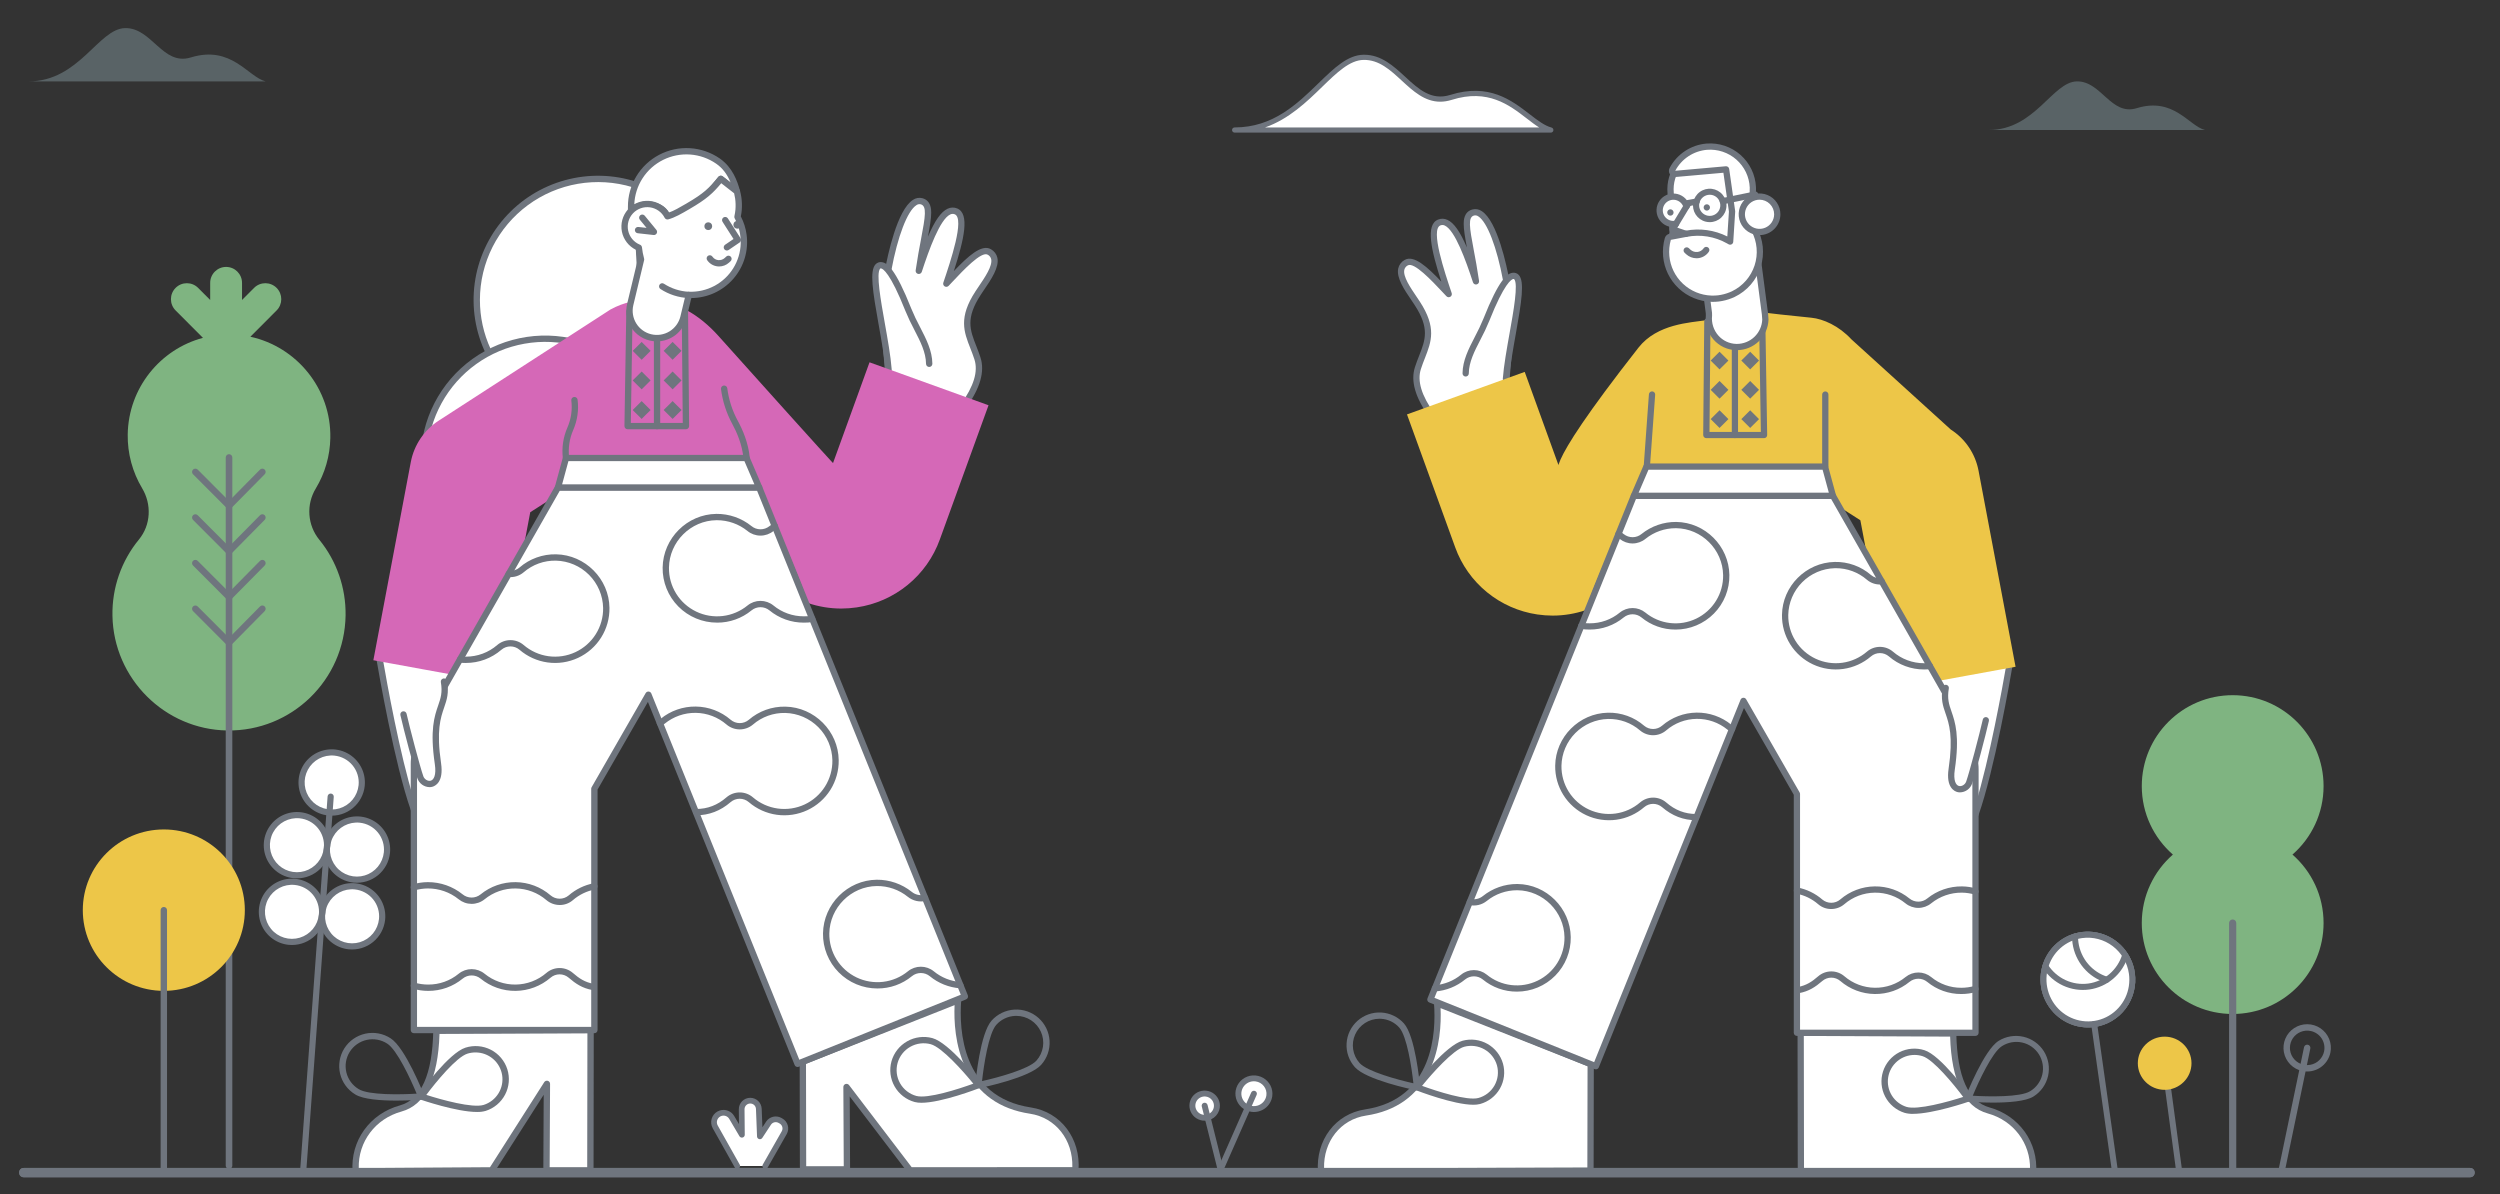
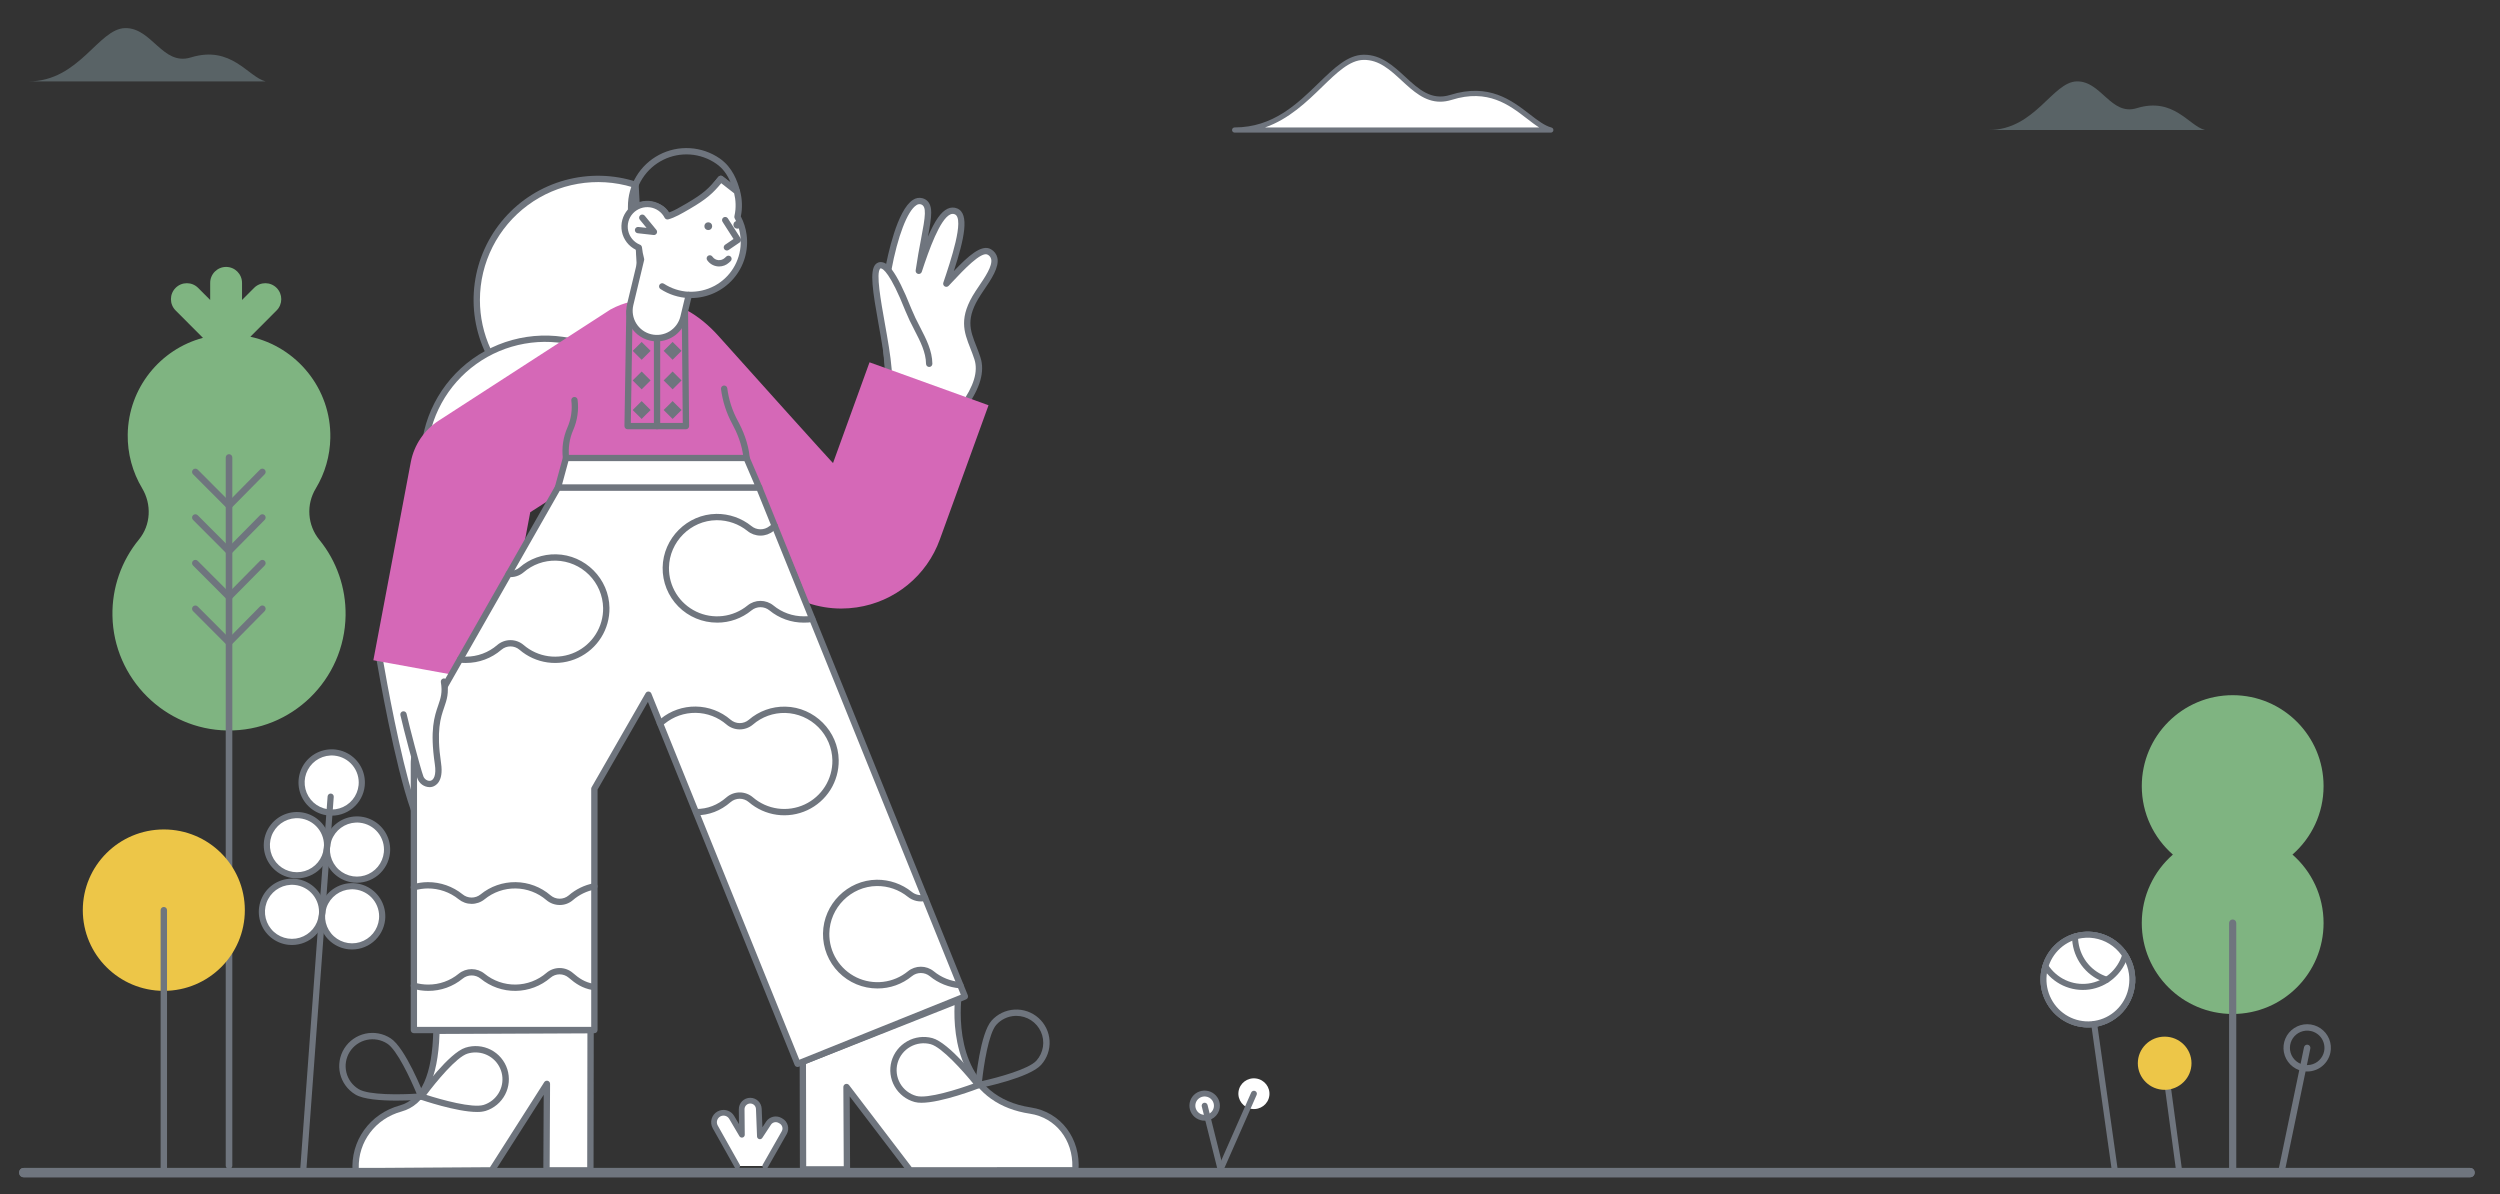
<svg xmlns="http://www.w3.org/2000/svg" fill="none" height="172" viewBox="0 0 360 172" width="360">
  <rect x="0" y="0" width="360" height="172" fill="#333333" stroke="none" />
  <clipPath id="a">
-     <path d="m189.76 20.654h105.281v148.651h-105.281z" />
-   </clipPath>
+     </clipPath>
  <clipPath id="b">
    <path d="m0 0h106.419v147.799h-106.419z" transform="matrix(-1 0 0 1 155.332 21.327)" />
  </clipPath>
  <clipPath id="c">
    <path d="m16.191 38.437h33.576v129.892h-33.576z" />
  </clipPath>
  <clipPath id="d">
    <path d="m11.924 119.441h23.332v49.172h-23.332z" />
  </clipPath>
  <clipPath id="e">
    <path d="m0 0h18.49v60.544h-18.49z" transform="matrix(.995 .1 -.1 .995 39.434 107.041)" />
  </clipPath>
  <clipPath id="f">
    <path d="m0 0h6.826v21.32h-6.826z" transform="matrix(.979 .203 -.204 .979 329.586 146.865)" />
  </clipPath>
  <clipPath id="g">
    <path d="m308.416 100.107h26.178v68.783h-26.178z" />
  </clipPath>
  <clipPath id="h">
    <path d="m102.406 158.084h11.097v10.232h-11.097z" />
  </clipPath>
  <clipPath id="i">
    <path d="m0 0h13.654v35.532h-13.654z" transform="matrix(.99 -.139 .14 .99 292.934 135.174)" />
  </clipPath>
  <clipPath id="j">
    <path d="m307.846 149.277h8.252v19.896h-8.252z" />
  </clipPath>
  <clipPath id="k">
    <path d="m177.414 7.881h46.277v11.213h-46.277z" />
  </clipPath>
  <clipPath id="l">
    <path d="m4.105 4.045h34.145v7.674h-34.145z" />
  </clipPath>
  <clipPath id="m">
    <path d="m286.369 11.719h31.151v7.001h-31.151z" />
  </clipPath>
  <clipPath id="n">
    <path d="m0 0h11.664v14.498h-11.664z" transform="matrix(.991 .133 -.133 .991 171.998 153.687)" />
  </clipPath>
  <g clip-path="url(#a)">
    <path d="m289.445 95.293c0-.011-2.467 14.846-4.974 21.971l-6.299-19.791z" fill="#fff" />
    <path d="m284.47 117.714h-.007c-.094-.002-.186-.033-.262-.089s-.132-.135-.161-.225l-6.298-19.791c-.019-.061-.026-.124-.018-.188.007-.063.027-.124.06-.178.032-.055.076-.102.128-.138.052-.036.111-.062.174-.074l11.273-2.18c.041-.007.083-.01.125-.007.108.009.209.058.285.136.075.078.12.181.126.289.002.036-.001.072-.008.108l-.007.046c-.427 2.519-2.671 15.418-4.985 21.99-.031.088-.088.164-.164.218s-.167.083-.261.083zm-5.715-19.895 5.724 17.985c2.001-6.386 3.915-17.077 4.411-19.946z" fill="#6f757e" />
    <path d="m216.628 57.739c.07-.528.346-3.499.584-6.473l-.309-10.849c-.921-5.023-2.739-10.364-4.753-9.819-1.849.495-.511 3.676.391 9.918-1.759-5.386-3.442-9.212-5.29-8.477-1.834.735-.031 6.167 1.367 10.307-2.089-2.205-4.809-5.311-6.132-4.516-1.893 1.14.316 3.886 1.593 5.836 2.841 4.351 1.113 6.197.106 9.332-.677 2.086.315 4.456 2.013 6.827" fill="#fff" />
    <path d="m206.198 60.274c-.072 0-.143-.017-.207-.05-.064-.033-.119-.08-.16-.139-2.048-2.858-2.727-5.221-2.077-7.227.187-.58.395-1.11.596-1.624.9-2.296 1.55-3.954-.65-7.324-.145-.222-.303-.456-.466-.696-1.023-1.51-2.184-3.221-1.888-4.562.057-.254.167-.493.324-.702.156-.208.355-.382.583-.508 1.333-.801 3.302 1.021 5.297 3.113-1.477-4.572-2.302-8.201-.468-8.936.218-.089.452-.131.687-.122.235.008.466.067.676.171.918.429 1.794 1.649 2.791 3.973-.269-1.432-.469-2.581-.464-3.431.002-.423.009-1.713 1.261-2.048.225-.059.46-.068.689-.028s.447.129.638.261c2.27 1.429 3.625 7.97 3.986 9.941.004.022.006.045.007.068l.31 10.849c0 .016 0 .033-.001.049-.233 2.906-.511 5.929-.587 6.496-.007.059-.026.116-.055.168-.03.052-.069.097-.116.134s-.101.063-.159.079c-.057.015-.117.019-.176.012s-.116-.027-.168-.057c-.051-.03-.096-.07-.132-.117s-.063-.101-.078-.159c-.014-.058-.018-.117-.009-.176.065-.493.336-3.405.579-6.425l-.308-10.791c-.894-4.851-2.295-8.502-3.574-9.307-.087-.065-.186-.11-.292-.132s-.215-.019-.32.007c-.9.241-.666 1.689-.051 4.94.244 1.29.521 2.754.77 4.479.016.112-.01.225-.074.319-.063.093-.16.159-.27.185-.11.026-.226.009-.324-.046-.098-.055-.172-.146-.207-.253-1.038-3.181-2.587-7.487-4.049-8.171-.099-.051-.208-.081-.32-.085-.111-.005-.223.015-.326.058-1.463.587.625 6.773 1.628 9.746.033.097.032.203-.004.299-.035.096-.103.178-.191.231s-.191.074-.293.06c-.102-.014-.196-.062-.267-.137-.18-.191-.366-.389-.555-.59-1.541-1.641-4.12-4.39-5.016-3.85-.123.064-.231.153-.316.263-.085.109-.145.235-.177.37-.212.964.879 2.572 1.755 3.864.166.244.327.482.475.708 2.454 3.758 1.657 5.79.735 8.144-.196.501-.4 1.018-.577 1.572-.557 1.716.081 3.818 1.951 6.427.048.067.077.146.083.229.006.083-.011.165-.049.239-.038.073-.095.135-.166.178s-.152.066-.235.066z" fill="#6f757e" />
    <path d="m211.057 53.77c.031-2.646 1.876-4.921 2.973-7.709 1.534-3.863 2.857-6.197 3.832-6.335 2.241-.298-.565 9.188-1.009 14.836" fill="#fff" />
    <path d="m216.853 55.013c-.012 0-.024 0-.036-.001-.059-.005-.117-.021-.169-.048-.053-.027-.1-.064-.139-.109-.038-.045-.067-.097-.086-.153-.018-.056-.025-.116-.02-.174.151-1.925.571-4.269.975-6.537.569-3.184 1.278-7.147.661-7.79-.019-.02-.037-.039-.118-.028-.262.037-1.301.586-3.472 6.054-.379.923-.806 1.826-1.278 2.706-.846 1.641-1.645 3.191-1.664 4.843 0 .059-.013.117-.036.172-.023.054-.057.104-.1.145-.085.083-.2.13-.32.128-.119-.001-.234-.05-.317-.136-.084-.085-.13-.2-.129-.32.022-1.865.868-3.506 1.764-5.244.458-.853.872-1.729 1.242-2.624 2.245-5.655 3.417-6.506 4.187-6.615.162-.027.328-.015.484.037.155.052.296.141.409.26.887.926.416 3.86-.425 8.57-.401 2.246-.816 4.569-.964 6.449-.009.113-.06.218-.143.295-.084.077-.193.12-.306.12z" fill="#6f757e" />
    <path d="m281.258 148.826c.095 4.872 1.135 9.981 5.092 11.072 4.028 1.111 6.718 4.757 6.402 8.958l-33.425-.135-.03-20z" fill="#fff" />
    <path d="m292.752 169.306h-.002l-33.425-.135c-.119-.001-.234-.048-.318-.133-.084-.084-.131-.198-.131-.317l-.03-20c0-.12.047-.234.132-.318.084-.085.199-.132.319-.132h.002l21.961.105c.118 0 .231.047.314.129.084.083.132.195.135.312.121 6.227 1.723 9.81 4.76 10.648 4.292 1.183 7.06 5.058 6.733 9.424-.009.114-.06.22-.143.297-.084.077-.193.12-.307.12zm-32.974-1.034 32.546.132c.095-3.759-2.361-7.043-6.094-8.072-3.391-.936-5.21-4.655-5.411-11.059l-21.07-.1z" fill="#6f757e" />
    <path d="m268.864 80.057c.611 1.655 9.056 14.813 10.335 17.974l11.042-2.018-5.335-28.252c-.23-1.205-.703-2.35-1.39-3.366-.687-1.016-1.574-1.882-2.608-2.545l-14.309-12.989c-1.804-1.95-4.062-2.938-5.751-3.108-2.703-.272-6.634-.682-7.288-.828.329 1.777-.644 3.826-2.178 4.78-2.586 1.609-5.365-.993-5.774-3.584-2.154.339-6.964.489-9.669 3.94-15.026 19.167-11.18 17.85-11.18 17.85l-5.2-14.358-16.954 6.122 6.944 19.145c.913 2.527 2.495 4.761 4.577 6.462 2.083 1.701 4.589 2.807 7.251 3.2.727.107 1.46.162 2.194.165 1.632-0 3.253-.269 4.797-.795.02-.948 8.056-19.993 9.297-20.629 1.254-.643 18.529.071 22.437-.13 1.225-.063 2.414.143 3.121 1.25.83 1.299.751 2.923 1.208 4.36l3.462 2.216z" fill="#edc648" />
    <path d="m254.022 63.095h-8.311c-.06 0-.119-.012-.174-.035-.055-.023-.105-.056-.147-.099-.042-.042-.075-.092-.097-.147-.022-.055-.034-.114-.033-.173l.149-16.368c.001-.119.049-.232.133-.316.085-.084.199-.13.318-.13h.004c.059.001.117.013.172.036.054.023.104.057.145.099.042.042.075.092.097.147.022.055.033.114.032.173l-.144 15.913h7.398l-.256-15.91c-.002-.119.044-.235.127-.32.083-.086.197-.135.317-.137.059-.002.118.009.174.03.055.021.105.054.148.095s.077.091.1.145c.023.055.036.113.036.173l.263 16.368c.001.06-.01.119-.032.174-.023.055-.056.106-.098.148-.042.043-.092.076-.147.1-.055.023-.114.035-.174.035z" fill="#6f757e" />
    <path d="m206.95 144.49c.42 5.656-.977 14.298-10.311 15.709-4.133.63-6.718 4.306-6.402 8.507l38.791-.135.03-15.341z" fill="#fff" />
    <path d="m190.237 169.156c-.113 0-.223-.043-.306-.12-.084-.078-.135-.183-.143-.297-.343-4.555 2.511-8.334 6.784-8.986 9.872-1.492 10.232-11.148 9.928-15.23-.005-.077.008-.153.04-.222.032-.07.081-.13.143-.175s.134-.074.209-.084c.076-.009.153 0 .224.029l22.109 8.74c.084.033.156.091.207.166s.078.163.078.254l-.03 15.341c0 .119-.048.233-.132.317s-.198.131-.317.132l-38.791.135zm17.205-23.988c.096 2.214-.057 5.789-1.583 8.963-1.765 3.671-4.844 5.862-9.152 6.512-3.663.559-6.15 3.727-6.042 7.611l37.913-.132.029-14.587z" fill="#6f757e" />
    <path d="m235.28 71.392-29.307 72.542 23.836 9.603 21.25-52.612 7.697 13.407v34.389h25.715v-37.915c0-.315-.021-.631-.062-.944l-4.309-10.104-16.159-28.366z" fill="#fff" />
    <path d="m229.808 153.987c-.057 0-.115-.011-.168-.033l-23.837-9.602c-.11-.045-.199-.132-.246-.241-.046-.11-.048-.234-.003-.344l29.307-72.543c.034-.083.092-.154.166-.205.075-.05.162-.077.252-.077h28.661c.08 0 .158.021.227.061s.126.098.165.167l16.159 28.365c.009.015.017.03.023.046l4.309 10.104c.018.042.03.086.034.132l.019.184c.032.267.047.535.045.804v37.914c0 .12-.047.234-.132.319-.085.084-.199.131-.319.131h-25.715c-.12 0-.234-.047-.319-.131-.084-.085-.132-.199-.132-.319v-34.268l-7.175-12.498-20.902 51.751c-.034.083-.092.155-.166.205-.075.05-.163.077-.253.077zm-23.25-10.301 23 9.265 21.082-52.194c.032-.078.085-.146.153-.196.069-.049.15-.079.234-.084.085-.006.169.012.244.052.074.039.136.099.178.173l7.697 13.406c.039.069.06.146.06.224v33.939h24.814v-37.465c.002-.237-.012-.475-.041-.711l-.012-.119-4.272-10.018-16.017-28.116h-28.094z" fill="#6f757e" />
    <path d="m285.959 103.725c-.436 1.95-1.939 7.667-2.405 8.972-.481 1.365-3.051 1.695-2.51-1.936 1.202-8.147-1.518-7.846-.857-11.702" fill="#fff" />
    <path d="m282.248 114.103c-.127.001-.253-.015-.376-.045-.401-.099-1.68-.635-1.273-3.362.689-4.671.063-6.489-.44-7.949-.38-1.104-.708-2.056-.416-3.764.01-.058.031-.114.063-.165.031-.05.073-.094.121-.128s.103-.059.161-.072c.058-.013.118-.015.176-.005.059.01.115.031.165.063s.093.073.128.121c.034.048.058.103.071.161s.014.118.004.176c-.254 1.48.026 2.292.38 3.319.534 1.553 1.2 3.485.479 8.374-.235 1.571.155 2.247.598 2.357.399.098.886-.199 1.04-.637.466-1.308 1.962-7.004 2.39-8.921.011-.059.034-.115.068-.165.033-.05.077-.093.127-.126s.107-.056.166-.067c.06-.011.121-.01.18.003.058.013.114.038.163.073s.091.08.123.131c.031.051.052.108.061.168s.006.12-.008.179c-.433 1.934-1.946 7.697-2.42 9.025-.128.36-.361.672-.67.896s-.679.349-1.061.359z" fill="#6f757e" />
    <path d="m264.662 73.124.392-.223 4.043 7.097-.392.223z" fill="#6f757e" />
    <path d="m237.083 67.191h25.715l1.142 4.201h-28.661z" fill="#fff" />
    <path d="m263.941 71.842h-28.661c-.075 0-.148-.018-.214-.054-.065-.035-.121-.086-.162-.148s-.066-.134-.073-.208.005-.149.035-.217l1.803-4.201c.035-.081.093-.15.166-.198.074-.049.16-.074.249-.074h25.715c.099 0 .195.033.274.093.078.06.135.144.161.24l1.142 4.201c.018.067.021.137.007.205-.013.068-.042.132-.084.187-.042.055-.097.099-.159.13s-.13.046-.2.046zm-27.977-.9h27.387l-.897-3.301h-25.073zm13.864-7.847c-.119 0-.234-.047-.318-.132-.085-.084-.132-.199-.132-.318v-12.453c0-.119.047-.234.132-.318.084-.084.199-.132.318-.132.12 0 .235.047.319.132.085.084.132.199.132.318v12.453c0 .119-.047.234-.132.318-.084.084-.199.132-.319.132zm-3.49-11.175 1.275-1.273 1.275 1.273-1.275 1.273zm0 4.216 1.275-1.273 1.275 1.273-1.275 1.273zm0 4.216 1.275-1.273 1.276 1.273-1.276 1.273zm4.41-8.431 1.275-1.273 1.275 1.273-1.275 1.273zm0 4.216 1.276-1.273 1.275 1.273-1.275 1.273zm.001 4.216 1.275-1.273 1.276 1.273-1.276 1.273zm-38.587 98.732c-2.846 0-8.04-2.006-8.287-2.102-.065-.025-.124-.066-.171-.118s-.081-.114-.1-.182c-.019-.067-.021-.138-.007-.207.013-.069.043-.134.086-.189.46-.59 4.565-5.782 6.926-6.421 1.21-.324 2.499-.16 3.588.457 1.089.618 1.891 1.638 2.232 2.841.167.598.214 1.223.139 1.84-.076.616-.273 1.212-.58 1.752s-.718 1.015-1.209 1.396c-.492.381-1.053.662-1.654.826h-.002c-.314.077-.637.113-.961.107zm-7.385-2.724c2.148.789 6.512 2.181 8.109 1.75.485-.132.94-.359 1.338-.668.398-.308.73-.692.979-1.129.248-.437.408-.919.469-1.418.062-.499.024-1.005-.111-1.49-.277-.974-.927-1.8-1.81-2.3-.882-.5-1.926-.633-2.906-.371-1.594.431-4.628 3.852-6.068 5.626z" fill="#6f757e" />
    <path d="m204.038 157.015c-.03 0-.06-.003-.09-.009-.734-.15-7.22-1.514-8.844-3.331-.836-.935-1.267-2.164-1.196-3.416s.636-2.424 1.573-3.26c.937-.835 2.168-1.265 3.422-1.194 1.254.07 2.428.635 3.265 1.57 1.623 1.817 2.254 8.405 2.32 9.15.006.062-.002.125-.022.184s-.052.114-.094.16c-.043.046-.094.083-.151.108-.058.025-.12.038-.182.038zm-5.399-10.315c-.739.001-1.462.215-2.082.617-.62.401-1.111.973-1.413 1.647-.303.673-.404 1.42-.291 2.149.112.729.433 1.411.924 1.962 1.098 1.228 5.518 2.42 7.751 2.92-.246-2.272-.936-6.793-2.033-8.021-.334-.375-.739-.681-1.193-.899-.453-.217-.945-.343-1.447-.369-.072-.004-.144-.006-.216-.006zm88.334 12.076c-1.866 0-3.444-.126-3.582-.137-.07-.006-.138-.028-.198-.064s-.111-.086-.148-.146c-.037-.059-.06-.127-.066-.197-.007-.07.003-.14.029-.205.108-.278 2.687-6.819 4.785-8.138 1.065-.662 2.349-.876 3.571-.596 1.223.28 2.285 1.031 2.954 2.09.665 1.063.881 2.345.6 3.566-.28 1.221-1.035 2.281-2.097 2.948h-.001c-1.135.71-3.684.879-5.847.879zm-2.896-.991c2.283.143 6.858.227 8.264-.65.435-.262.814-.608 1.113-1.018.3-.41.515-.876.633-1.37s.136-1.006.054-1.507c-.083-.501-.264-.98-.534-1.41-.27-.431-.623-.803-1.038-1.095-.416-.293-.886-.5-1.382-.61-.497-.11-1.01-.12-1.51-.029-.501.09-.978.279-1.405.556-1.393.876-3.321 5.022-4.195 7.133z" fill="#6f757e" />
    <path d="m275.476 160.396c-.411.011-.822-.039-1.22-.148-.595-.186-1.148-.487-1.626-.887-.479-.4-.874-.89-1.162-1.442s-.465-1.156-.519-1.776c-.054-.621.015-1.246.204-1.84.188-.593.492-1.144.894-1.62.403-.476.895-.868 1.449-1.154.555-.286 1.16-.459 1.782-.511.622-.051 1.248.021 1.842.211 2.327.733 6.237 6.09 6.674 6.699.041.057.068.123.079.192s.006.14-.015.207c-.022.067-.058.128-.107.178s-.11.088-.176.111c-.242.084-5.202 1.78-8.099 1.78zm.226-8.485c-.917-.004-1.805.32-2.503.914-.698.593-1.16 1.417-1.302 2.321s.045 1.83.528 2.608c.482.778 1.228 1.358 2.102 1.635 1.582.493 5.995-.726 8.172-1.43-1.374-1.832-4.279-5.377-5.85-5.871-.371-.117-.758-.177-1.148-.177zm-57.27-9.117c-1.793.009-3.533-.612-4.915-1.752-.359-.291-.807-.45-1.27-.45-.462 0-.911.159-1.27.45-1.225 1.008-2.734 1.612-4.318 1.729-.06.006-.12-.001-.177-.019-.057-.017-.11-.047-.156-.085-.046-.039-.083-.086-.111-.139-.027-.053-.043-.111-.048-.171-.004-.06.003-.119.022-.176s.049-.109.088-.154c.04-.045.088-.082.142-.108.053-.026.112-.042.172-.045 1.399-.104 2.732-.638 3.815-1.529.521-.422 1.171-.652 1.841-.652.671 0 1.321.23 1.841.652 1.011.828 2.237 1.349 3.534 1.504 1.297.154 2.612-.064 3.789-.631s2.167-1.458 2.853-2.567c.687-1.11 1.041-2.393 1.021-3.697-.056-3.684-3.092-6.716-6.768-6.758h-.059c-1.585-.001-3.123.541-4.356 1.535-.353.285-.767.486-1.21.587-.443.102-.904.101-1.346-.002-.058-.014-.112-.039-.16-.074s-.088-.079-.119-.129-.052-.106-.061-.165c-.009-.058-.007-.118.007-.175.014-.058.039-.112.074-.16.035-.047.079-.088.13-.119.05-.031.106-.051.165-.06.058-.009.118-.007.176.007.308.071.628.071.936 0s.596-.212.842-.41c1.394-1.124 3.132-1.736 4.924-1.735h.066c4.161.048 7.598 3.477 7.661 7.645.016 1.026-.173 2.045-.556 2.998s-.952 1.82-1.673 2.551c-.722.731-1.582 1.311-2.531 1.707-.949.395-1.967.599-2.995.598zm22.845-52.137c-1.794.009-3.533-.612-4.916-1.753-.359-.291-.807-.45-1.27-.45-.462 0-.911.159-1.27.45-1.382 1.141-3.121 1.76-4.914 1.752-.427.008-.852-.026-1.272-.103-.059-.01-.116-.031-.166-.063-.051-.032-.095-.073-.13-.122-.034-.049-.059-.104-.072-.163s-.014-.119-.003-.178.034-.115.066-.165c.033-.05.076-.093.126-.127.049-.034.105-.057.164-.068.059-.012.119-.011.178.001.366.067.737.097 1.109.089 1.584.008 3.122-.54 4.343-1.548.521-.422 1.171-.652 1.841-.652.671 0 1.321.23 1.841.652 1.01.827 2.237 1.349 3.534 1.504s2.612-.064 3.789-.631c1.177-.567 2.167-1.457 2.853-2.567.687-1.11 1.041-2.393 1.021-3.697-.056-3.684-3.092-6.716-6.768-6.758h-.058c-1.586-.001-3.123.541-4.356 1.535-.522.426-1.174.66-1.848.662-.674.002-1.327-.228-1.851-.651-.145-.118-.295-.231-.449-.338-.048-.034-.09-.076-.122-.126s-.054-.105-.065-.163c-.01-.058-.009-.118.003-.176.013-.058.037-.113.07-.161.034-.049.077-.09.127-.122s.105-.054.163-.065c.059-.011.119-.01.176.003.058.013.113.036.162.07.174.12.345.25.509.384.364.291.817.448 1.282.445.466-.003.917-.167 1.276-.463 1.413-1.137 3.176-1.75 4.99-1.735 4.162.048 7.598 3.477 7.661 7.645.016 1.026-.173 2.046-.556 2.998-.383.953-.952 1.82-1.673 2.551-.722.731-1.582 1.311-2.531 1.707s-1.967.599-2.995.598zm2.975 27.456c-1.822 0-3.474-.632-4.91-1.881-.359-.307-.816-.477-1.29-.477-.473 0-.93.17-1.29.477-1.131.976-2.52 1.604-4.001 1.809-1.48.204-2.988-.022-4.343-.654-1.354-.631-2.497-1.64-3.29-2.904-.793-1.265-1.203-2.732-1.18-4.224.047-4.127 3.455-7.551 7.596-7.63 1.914-.042 3.774.629 5.22 1.881.362.304.821.468 1.294.465.473-.004.93-.175 1.288-.483 1.381-1.19 3.139-1.854 4.963-1.877s3.598.597 5.009 1.752c.098.082.205.154.318.215.053.028.099.066.137.112s.066.099.083.156c.018.057.023.116.017.176-.006.059-.023.116-.052.168-.028.052-.066.099-.113.136-.046.037-.099.065-.156.082s-.117.022-.176.015c-.06-.006-.117-.024-.169-.053-.165-.089-.32-.194-.464-.314-1.247-1.019-2.814-1.566-4.425-1.545s-3.164.608-4.384 1.659c-.523.448-1.189.696-1.878.698-.689.003-1.357-.239-1.884-.683-1.277-1.106-2.922-1.698-4.612-1.66-1.773.045-3.46.772-4.71 2.028-1.25 1.255-1.966 2.944-2.001 4.714-.019 1.318.343 2.614 1.043 3.731.701 1.118 1.71 2.009 2.906 2.567 1.197.558 2.529.759 3.837.579 1.308-.181 2.536-.735 3.536-1.596.524-.449 1.191-.696 1.881-.696.691 0 1.358.247 1.882.696 1.286 1.118 2.698 1.661 4.318 1.661.12 0 .235.047.319.132.085.084.132.198.132.318 0 .119-.047.234-.132.318-.084.084-.199.132-.319.132zm32.809-21.71c-1.859.003-3.656-.665-5.06-1.881-.359-.308-.817-.477-1.29-.477s-.931.169-1.29.477c-1.131.975-2.521 1.603-4.001 1.808-1.481.205-2.989-.022-4.343-.653-1.355-.631-2.497-1.64-3.29-2.905s-1.203-2.731-1.181-4.223c.048-4.127 3.456-7.551 7.597-7.63 1.913-.043 3.774.628 5.219 1.881.203.173.44.303.695.381.255.078.523.103.789.074.059-.007.119-.002.176.014.058.016.111.044.158.081s.086.083.114.135c.029.052.047.11.054.169.006.059.001.119-.016.176-.017.057-.046.11-.083.157-.038.046-.085.084-.137.113-.053.028-.11.045-.17.051-.389.043-.782.005-1.155-.111-.374-.115-.72-.306-1.016-.56-1.248-1.079-2.847-1.67-4.498-1.661-.038 0-.076 0-.114.001-1.773.046-3.46.772-4.71 2.028-1.25 1.256-1.966 2.944-2.001 4.714-.02 1.318.342 2.614 1.043 3.731s1.71 2.009 2.906 2.567c1.196.558 2.529.759 3.837.579 1.308-.18 2.536-.735 3.536-1.595.523-.449 1.191-.696 1.881-.696s1.358.247 1.881.696c1.241 1.074 2.828 1.663 4.469 1.66.265 0 .529-.015.792-.045.118-.012.237.022.33.097.092.074.152.182.165.3.014.118-.02.236-.093.33-.074.093-.182.154-.3.168-.296.034-.595.051-.894.051zm5.366 46.736c-1.793.009-3.533-.611-4.915-1.752-.359-.291-.807-.45-1.27-.45-.462 0-.911.159-1.27.45-1.411 1.155-3.186 1.775-5.011 1.751-1.824-.023-3.582-.689-4.963-1.88-.359-.308-.817-.477-1.29-.477s-.931.169-1.29.477c-.998.867-1.95 1.497-3.352 1.753-.059.013-.119.013-.179.002-.059-.012-.115-.035-.165-.068-.05-.034-.093-.077-.126-.127-.033-.051-.055-.107-.066-.166s-.01-.12.003-.179c.013-.058.038-.114.073-.163s.079-.09.13-.122c.052-.032.109-.053.168-.062 1.204-.22 2.011-.755 2.922-1.547.524-.45 1.191-.697 1.882-.697.69 0 1.358.247 1.881.697 1.22 1.051 2.773 1.639 4.385 1.659 1.612.021 3.18-.527 4.427-1.547.52-.422 1.17-.653 1.841-.653.67 0 1.32.231 1.841.653 1.221 1.008 2.759 1.556 4.343 1.549.65 0 1.296-.091 1.919-.271.115-.033.238-.019.342.038.105.058.182.155.215.269.034.114.02.237-.037.342-.057.104-.154.182-.268.215-.706.204-1.436.307-2.17.306zm-18.741-12.24c-.682.004-1.342-.239-1.859-.683-.898-.78-1.987-1.309-3.156-1.533-.058-.012-.114-.034-.163-.067-.05-.032-.092-.074-.125-.123s-.056-.104-.068-.162-.012-.118-.001-.176.034-.113.066-.163c.033-.049.075-.091.124-.124.049-.034.104-.057.162-.068.058-.012.118-.013.176-.001 1.325.254 2.559.854 3.577 1.738.363.303.822.468 1.295.464.473-.003.929-.174 1.287-.482 1.382-1.19 3.139-1.855 4.963-1.878 1.825-.023 3.598.598 5.009 1.752.364.292.816.449 1.282.445.466-.003.917-.167 1.276-.463 1.411-1.138 3.175-1.752 4.99-1.734.703.007 1.402.112 2.077.309.058.016.112.044.159.081.047.036.086.082.115.135.029.052.048.109.054.168.007.06.001.12-.015.177-.017.057-.045.111-.083.157s-.084.085-.137.113-.111.046-.17.051c-.06.006-.12 0-.177-.018-.595-.174-1.212-.266-1.832-.273-1.605-.014-3.166.528-4.415 1.535-.521.426-1.174.66-1.847.662-.674.002-1.328-.228-1.852-.651-1.247-1.019-2.814-1.566-4.425-1.545s-3.164.608-4.384 1.659c-.531.451-1.206.699-1.903.698z" fill="#6f757e" />
    <path d="m251.911 28.184c.063-.391.086-.787.069-1.182-.07-1.487-.718-2.888-1.808-3.905s-2.534-1.568-4.025-1.536-2.91.643-3.956 1.704c-1.046 1.061-1.635 2.488-1.642 3.977-.003.379.281 6.411.35 6.767l8.717 1.05-.15-4.651z" fill="#fff" />
    <path d="m249.616 35.508c-.018 0-.036-.001-.054-.003l-8.717-1.05c-.095-.011-.184-.053-.254-.118s-.117-.15-.135-.244c-.082-.426-.361-6.5-.358-6.854.003-1.609.637-3.153 1.766-4.302 1.129-1.149 2.663-1.81 4.275-1.844 1.611-.034 3.172.564 4.348 1.665 1.175 1.101 1.873 2.617 1.943 4.225.019.426-.006.853-.074 1.274-.016.1-.066.192-.141.261l-2.292 2.083.143 4.444c.002.06-.008.12-.029.177-.022.056-.055.108-.097.151s-.093.078-.148.101c-.056.024-.116.036-.176.036zm-8.302-1.904 7.834.943-.133-4.126c-.002-.065.01-.13.035-.19.026-.06.064-.114.112-.158l2.327-2.114c.04-.311.054-.625.041-.939-.064-1.37-.661-2.661-1.665-3.598s-2.335-1.445-3.709-1.416c-1.374.029-2.682.593-3.645 1.571-.963.978-1.505 2.293-1.511 3.665-.003.392.222 5.052.314 6.361z" fill="#6f757e" />
    <path d="m246.656 43.038c-.075 0-.152-.002-.229-.005-1.03-.033-2.04-.3-2.951-.781s-1.701-1.163-2.308-1.995-1.017-1.79-1.197-2.804-.126-2.054.158-3.044c.142-.511.346-1.002.608-1.463.059-.104.157-.18.272-.212.116-.032.239-.017.343.043.104.059.18.157.212.272s.016.238-.043.342c-.226.398-.402.822-.524 1.263-.201.705-.269 1.441-.202 2.171.14 1.42.792 2.741 1.834 3.717 1.042.976 2.404 1.542 3.832 1.591.956.034 1.905-.166 2.766-.581.718-.349 1.358-.84 1.88-1.443s.916-1.306 1.158-2.066c.241-.76.326-1.561.247-2.355-.078-.793-.317-1.563-.702-2.261-.03-.052-.048-.109-.055-.168-.008-.059-.003-.119.013-.176.017-.057.044-.111.081-.157.037-.046.083-.085.135-.114s.109-.047.168-.054.119-.002.176.015.111.044.157.082c.046.037.085.083.113.135.445.806.721 1.694.812 2.61.09.916-.007 1.841-.287 2.718-.279.877-.734 1.688-1.338 2.384-.603.696-1.342 1.262-2.172 1.663-.68.321-1.408.532-2.155.625-.266.029-.534.045-.802.048z" fill="#6f757e" />
    <path d="m246.088 45.452-.008-.382-.935-7.198 7.851-1.457 1.162 8.848.054.762c-.016.548-.143 1.087-.373 1.585s-.559.944-.966 1.312-.885.65-1.404.829c-.52.179-1.07.251-1.618.213s-1.082-.187-1.571-.437-.922-.596-1.274-1.018c-.351-.421-.614-.909-.772-1.435-.158-.525-.207-1.077-.146-1.622z" fill="#fff" />
    <path d="m250.115 50.423c-.036 0-.073 0-.109-.001-.619-.014-1.227-.156-1.787-.418s-1.059-.638-1.466-1.103c-.412-.471-.724-1.022-.916-1.618-.191-.596-.259-1.225-.199-1.848l-.007-.331-.932-7.174c-.015-.114.015-.23.083-.323.067-.093.168-.157.282-.178l7.851-1.457c.06-.011.122-.01.182.003.06.013.116.039.166.075.049.036.091.082.122.134.032.052.052.111.06.172l1.162 8.848c.001.009.002.018.002.026l.055.762c.001.016.001.032.001.049-.047 1.175-.546 2.286-1.394 3.103-.847.817-1.978 1.275-3.156 1.28zm-4.467-12.187.88 6.776c.002.016.004.032.004.049l.008.382c0 .018-.001.036-.003.055-.051.504.001 1.014.155 1.497.153.483.405.929.739 1.311.324.372.723.672 1.17.882.448.209.934.323 1.428.335.03 0 .059.001.088.001.94-.004 1.843-.369 2.521-1.018.679-.65 1.081-1.535 1.124-2.473l-.052-.724-1.098-8.364z" fill="#6f757e" />
    <path d="m246.432 43.014c.339.011.678-.002 1.015-.04.612-.075 1.212-.231 1.784-.462.124-.05.247-.104.37-.161.832-.402 1.573-.969 2.178-1.668.604-.699 1.058-1.513 1.335-2.394s.37-1.808.274-2.726c-.096-.918-.379-1.806-.832-2.611-.428-.167-.798-.452-1.069-.821s-.431-.809-.461-1.266c-.029-.457.072-.913.293-1.315.22-.402.551-.732.953-.952.117-.53.164-1.072.141-1.614-.037-.825-.239-1.635-.596-2.381-.356-.746-.86-1.412-1.48-1.959s-1.344-.964-2.129-1.225c-.786-.261-1.615-.362-2.44-.296-1.035.089-2.031.437-2.895 1.012-.865.575-1.571 1.358-2.052 2.276-.036.069-.052.145-.048.223s.029.152.072.216.102.116.172.149c.07.033.148.048.225.041l7.315-.651.861 6.063-.279 4.333-.245-.137c-1.848-1.04-4.007-1.389-6.09-.984l-2.299.432c-.079.015-.152.052-.211.106-.059.054-.102.124-.124.201-.23.808-.308 1.652-.231 2.489.148 1.635.889 3.161 2.085 4.288 1.196 1.127 2.764 1.779 4.408 1.833z" fill="#fff" />
    <path d="m246.66 43.469c-.081 0-.163-.002-.246-.006-1.753-.058-3.425-.754-4.7-1.956s-2.066-2.829-2.225-4.573c-.081-.892.002-1.791.246-2.652.045-.157.132-.299.253-.41.12-.111.27-.185.43-.216l2.302-.433c2.041-.397 4.157-.104 6.014.83l.231-3.583-.795-5.594-6.887.613c-.158.014-.316-.015-.459-.083s-.265-.173-.353-.304c-.088-.131-.139-.283-.148-.441-.009-.158.024-.315.097-.455.517-.987 1.274-1.827 2.203-2.445.928-.617 1.997-.991 3.108-1.087.886-.071 1.776.037 2.619.318.842.281 1.619.728 2.285 1.315.665.587 1.206 1.302 1.588 2.102.383.8.6 1.669.639 2.555.026.581-.025 1.163-.15 1.732-.014.063-.041.121-.08.173-.038.051-.087.094-.144.124-.42.231-.742.607-.903 1.059s-.151.946.029 1.39c.099.248.248.473.438.661s.417.334.667.43c.097.038.177.108.228.198.484.858.786 1.806.889 2.785.102.979.003 1.969-.293 2.908-.295.939-.78 1.808-1.424 2.553-.645.745-1.435 1.351-2.323 1.779-.135.063-.267.121-.398.173-.608.246-1.246.411-1.897.491-.279.03-.56.047-.841.049zm-6.06-8.931c-.212.752-.284 1.536-.213 2.314.138 1.526.83 2.949 1.946 4s2.578 1.66 4.112 1.711h.007c.317.011.635-.003.95-.039.569-.071 1.127-.216 1.66-.432.115-.046.232-.097.347-.151.765-.37 1.447-.89 2.005-1.529.559-.639.983-1.384 1.247-2.19.263-.806.362-1.657.288-2.502-.073-.845-.316-1.667-.714-2.416-.465-.214-.864-.548-1.156-.968-.291-.42-.464-.91-.502-1.42-.037-.509.063-1.02.29-1.478.228-.458.574-.846 1.002-1.125.081-.432.111-.872.092-1.311-.033-.765-.221-1.515-.551-2.206-.331-.691-.797-1.308-1.372-1.815s-1.246-.893-1.974-1.135c-.727-.242-1.496-.335-2.261-.274-.953.082-1.87.401-2.668.928s-1.451 1.245-1.899 2.089l7.28-.648c.115-.01.23.024.32.096.091.072.15.175.166.289l.862 6.063c.004.031.005.061.004.092l-.28 4.333c-.005.076-.029.149-.07.214-.041.064-.098.117-.165.153s-.142.055-.218.054c-.077-.001-.151-.02-.218-.058l-.244-.137c-1.755-.988-3.806-1.32-5.784-.935z" fill="#6f757e" />
    <path d="m244.293 37.188c-.547-.001-1.074-.205-1.478-.574l-.242-.225c-.087-.082-.137-.194-.141-.313s.04-.234.121-.321.193-.138.312-.143.235.038.323.119l.239.223c.132.12.288.212.458.269.17.057.35.077.528.06.173-.015.341-.067.493-.152.151-.085.283-.201.386-.34l.049-.065c.071-.096.178-.159.297-.175.118-.017.238.014.334.086.096.072.159.178.176.296s-.014.238-.086.334l-.048.064c-.179.239-.407.438-.668.585-.261.146-.55.236-.848.265-.068.006-.136.009-.205.009z" fill="#6f757e" />
    <path d="m253.373 33.407c1.411 0 2.555-1.142 2.555-2.551 0-1.409-1.144-2.551-2.555-2.551s-2.555 1.142-2.555 2.551c0 1.409 1.144 2.551 2.555 2.551z" fill="#fff" />
    <path d="m253.373 33.857c-.594 0-1.176-.176-1.67-.506s-.879-.798-1.107-1.347-.287-1.152-.171-1.734.402-1.117.823-1.536c.42-.42.956-.706 1.539-.821s1.187-.056 1.736.171c.55.227 1.019.612 1.349 1.105.331.493.507 1.074.507 1.667-.001.795-.318 1.558-.881 2.121-.564.563-1.328.879-2.125.88zm0-5.101c-.416 0-.823.123-1.169.354s-.616.559-.775.943c-.159.384-.201.806-.12 1.214.082.407.282.782.576 1.075.294.294.669.494 1.078.575.408.081.831.04 1.215-.119.385-.159.713-.428.945-.774.231-.345.354-.752.354-1.167 0-.557-.222-1.091-.617-1.485-.394-.394-.929-.615-1.487-.616z" fill="#6f757e" />
    <path d="m242.86 29.725c-.018-.058-.038-.116-.06-.173-.14-.347-.376-.647-.681-.865s-.665-.345-1.039-.366c-.374-.021-.747.064-1.074.246-.328.182-.596.454-.775.782s-.26.702-.234 1.075c.025.373.157.732.379 1.033s.525.534.874.67c.349.136.73.17 1.098.098" fill="#fff" />
    <path d="m240.965 32.712c-.44-0-.872-.12-1.25-.346-.377-.227-.686-.551-.892-.94-.207-.388-.304-.825-.281-1.264.024-.439.166-.864.413-1.228.246-.364.587-.655.987-.841.399-.186.841-.259 1.279-.213.438.046.855.211 1.207.475.351.265.624.62.789 1.028.028.069.053.14.075.212.034.114.022.238-.035.343s-.153.183-.267.218c-.115.034-.238.022-.344-.035-.105-.057-.183-.153-.218-.267-.013-.045-.029-.09-.047-.135-.108-.268-.29-.499-.526-.668-.235-.168-.513-.266-.802-.283-.288-.016-.576.05-.828.19-.253.141-.461.35-.598.604-.138.254-.201.542-.181.83.019.288.121.565.292.797s.405.412.675.517c.269.105.563.131.847.076.117-.023.239.001.338.068.1.067.169.17.192.287.023.117-.001.239-.068.338-.067.099-.17.168-.287.191-.155.031-.312.046-.47.046z" fill="#6f757e" />
    <path d="m247.479 31.069c.831-.706.932-1.95.225-2.78s-1.954-.93-2.785-.225-.932 1.95-.225 2.78 1.954.93 2.785.225z" fill="#fff" />
    <g fill="#6f757e">
      <path d="m246.204 31.99c-.197-0-.393-.024-.585-.071-.596-.148-1.113-.518-1.446-1.033-.332-.516-.455-1.139-.344-1.742.112-.603.45-1.141.945-1.504s1.11-.524 1.72-.449c.61.074 1.169.378 1.562.849.393.471.591 1.075.554 1.687s-.306 1.187-.753 1.608c-.448.421-1.039.655-1.653.656zm-.007-3.945c-.337.001-.664.113-.93.319-.266.206-.457.494-.542.819s-.059.669.072.979c.132.309.363.567.656.731.294.165.634.228.967.179.333-.048.641-.206.875-.447.234-.241.382-.553.42-.888.038-.334-.036-.671-.211-.959-.135-.225-.327-.411-.556-.54s-.488-.196-.751-.194z" />
      <path d="m243.152 29.688c-.113 0-.221-.042-.304-.118-.083-.076-.135-.18-.145-.292s.022-.224.09-.313.167-.15.278-.171l1.153-.211c.058-.012.119-.012.178-.001.059.012.115.035.164.068.05.034.093.077.125.127.033.05.056.106.067.165.01.059.009.119-.003.178-.013.058-.038.114-.072.163-.035.049-.079.091-.13.122-.051.032-.107.053-.166.063l-1.153.211c-.027.005-.055.008-.082.008zm4.936-.272c-.112-0-.22-.042-.303-.116-.082-.075-.135-.178-.146-.288s.019-.222.086-.312c.066-.09.163-.152.272-.174l4.653-.954c.118-.024.239-.001.339.065s.17.168.194.285.001.239-.065.338-.169.169-.286.193l-4.653.955c-.03.006-.061.009-.091.009z" />
      <path d="m242.767 34.127c-.049 0-.098-.008-.145-.024l-1.907-.649c-.063-.022-.121-.057-.169-.104-.049-.047-.086-.104-.109-.167-.023-.063-.031-.131-.025-.198.007-.067.028-.132.063-.189l2.29-3.791c.03-.051.071-.095.118-.13.048-.035.102-.06.16-.075.057-.014.117-.017.175-.008.059.009.115.029.166.06.051.031.095.071.13.118.035.048.06.102.075.159.014.057.017.117.008.175-.009.059-.029.115-.06.165l-2.001 3.313 1.376.468c.101.035.187.104.241.195.055.091.075.199.058.304-.018.105-.072.2-.153.269-.081.069-.184.107-.291.107z" />
      <path d="m246.077 30.219c.192-.163.215-.451.052-.643-.164-.192-.452-.215-.644-.052s-.216.451-.052.643c.163.192.452.215.644.052z" />
      <path d="m240.709 31.022c.234-.094.347-.36.253-.594-.095-.234-.361-.347-.595-.253-.234.094-.347.36-.253.594.094.234.361.347.595.253z" />
      <path d="m237.143 67.616c-.011 0-.022 0-.033-.001-.12-.009-.231-.064-.309-.154s-.117-.208-.108-.327l.751-10.353c.004-.059.019-.117.046-.171.026-.053.063-.101.107-.14.045-.039.098-.069.154-.088.057-.019.116-.026.176-.022.059.004.117.02.17.047s.101.064.14.109c.038.045.068.098.086.154.018.057.025.116.02.176l-.751 10.352c-.008.113-.059.219-.143.297-.083.077-.192.121-.306.121zm25.699 0c-.119 0-.234-.047-.318-.132-.085-.084-.132-.199-.132-.318v-10.352c0-.119.047-.234.132-.318.084-.084.199-.132.318-.132.12 0 .235.047.319.132.085.084.132.199.132.318v10.352c0 .119-.047.234-.132.318-.084.084-.199.132-.319.132z" />
    </g>
  </g>
  <g clip-path="url(#b)">
    <path d="m91.514 26.616c-3.255-1.056-6.749-1.134-10.048-.225-3.299.909-6.258 2.765-8.508 5.338-2.251 2.573-3.694 5.749-4.151 9.134-.457 3.385.093 6.829 1.581 9.904l22.313-1.971z" fill="#fff" />
    <path d="m70.389 51.221c.013 0 .027 0 .04-.002l22.313-1.971c.118-.01.227-.066.304-.155.077-.089.117-.205.111-.322l-1.187-22.18c-.005-.092-.038-.18-.094-.253-.056-.073-.133-.127-.22-.155-3.34-1.083-6.925-1.164-10.31-.231-3.385.933-6.421 2.837-8.73 5.477-2.309 2.64-3.791 5.899-4.26 9.372-.469 3.473.095 7.007 1.622 10.162.037.077.095.142.168.188s.157.07.242.07zm21.835-2.84-21.558 1.904c-1.032-2.226-1.564-4.65-1.557-7.103.002-2.651.627-5.265 1.823-7.632 1.197-2.367 2.932-4.422 5.068-5.999 2.135-1.577 4.612-2.634 7.23-3.084 2.618-.451 5.306-.283 7.848.489z" fill="#6f757e" />
-     <path d="m96.112 31.149c1.489-.243 3.426-.546 5.098-2.213l2.582-3.183 2.323 1.83c-.471-1.774-1.215-3.335-2.719-4.381-1.199-.832-2.603-1.319-4.061-1.408-1.457-.089-2.911.222-4.203.901s-2.372 1.699-3.122 2.949c-.75 1.25-1.142 2.681-1.133 4.138v.531l.457-.313c.208-.212.336-.185.608-.303.992-.431 2.074-.282 3.057.22.507.265.902.703 1.112 1.234z" fill="#fff" />
    <path d="m96.111 31.604c.025 0.0.049-.002.073-.006l.039-.006c1.497-.243 3.547-.576 5.308-2.334.011-.011.022-.023.032-.035l2.299-2.834 1.97 1.551c.075.059.167.093.263.097.095.004.19-.022.27-.074s.141-.129.175-.218c.034-.089.04-.187.015-.279-.366-1.379-1.066-3.362-2.899-4.638-1.267-.879-2.752-1.395-4.293-1.489-1.541-.095-3.078.235-4.443.953-1.366.718-2.507 1.796-3.301 3.118-.793 1.321-1.208 2.834-1.198 4.375v.527c0 .083.023.164.066.235.043.071.104.129.178.167.073.038.156.056.239.051.083-.005.163-.032.231-.079l.457-.314c.024-.017.047-.035.067-.056.052-.057.122-.094.199-.107.09-.028.179-.06.266-.097 1.009-.439 2.007-.129 2.667.208.41.214.729.569.897.999.034.084.092.156.168.207.075.051.164.078.255.078zm4.758-2.972c-1.444 1.431-3.105 1.782-4.495 2.014-.268-.485-.674-.88-1.168-1.135-1.18-.604-2.405-.686-3.447-.233-.059.025-.119.046-.18.065-.083.025-.164.056-.242.093.053-1.343.467-2.648 1.199-3.777.732-1.129 1.754-2.041 2.961-2.64 1.206-.599 2.552-.864 3.896-.766 1.344.098 2.637.555 3.743 1.323.909.632 1.574 1.494 2.074 2.715l-1.135-.894c-.094-.074-.214-.108-.333-.095-.119.013-.228.073-.304.166z" fill="#6f757e" />
    <path d="m54.57 94.345c0-.011 2.494 15 5.029 22.199l6.367-19.996z" fill="#fff" />
    <path d="m59.597 116.999h.007c.096-.002.188-.033.265-.09s.134-.137.163-.227l6.367-19.997c.019-.061.026-.126.018-.19-.007-.064-.028-.125-.061-.18-.033-.055-.077-.103-.13-.14s-.113-.062-.176-.074l-11.395-2.203c-.041-.008-.083-.01-.125-.007-.064.005-.126.024-.182.055s-.105.073-.144.124c-.039.051-.066.109-.081.171-.015.062-.016.127-.004.189l.008.049c.431 2.546 2.702 15.581 5.038 22.216.031.089.089.165.166.22.077.054.169.084.263.084zm5.777-20.102-5.786 18.174c-2.009-6.392-3.891-16.862-4.459-20.154z" fill="#6f757e" />
    <path d="m84.066 49.682c-2.626-.879-5.424-1.123-8.163-.711-2.739.412-5.34 1.468-7.59 3.081s-4.082 3.737-5.347 6.196c-1.265 2.459-1.925 5.183-1.927 7.947z" fill="#fff" />
    <path d="m61.041 66.648c.095 0.0.189-.03.266-.085l23.026-16.512c.068-.049.121-.115.154-.193s.043-.162.031-.244c-.013-.083-.048-.16-.102-.225-.054-.064-.124-.112-.204-.139-2.695-.902-5.565-1.153-8.376-.73-2.81.423-5.48 1.506-7.788 3.162-2.308 1.655-4.189 3.834-5.486 6.357-1.298 2.523-1.976 5.318-1.978 8.154 0 .121.048.236.133.322.086.085.201.133.322.133zm22.014-16.801-21.535 15.442c.138-2.535.844-5.007 2.066-7.234s2.929-4.152 4.995-5.634c2.066-1.482 4.439-2.482 6.944-2.928s5.078-.325 7.53.353z" fill="#6f757e" />
    <path d="m128.174 56.401c-.071-.534-.35-3.536-.591-6.54l.313-10.962c.931-5.075 2.768-10.472 4.804-9.921 1.869.5.517 3.714-.395 10.02 1.778-5.442 3.479-9.308 5.348-8.565 1.853.743.03 6.231-1.383 10.415 2.112-2.228 4.862-5.366 6.199-4.563 1.914 1.152-.319 3.926-1.611 5.897-2.871 4.396-1.124 6.261-.106 9.429.684 2.107-.319 4.502-2.036 6.897" fill="#fff" />
    <path d="m138.716 58.963c.073 0.0.144-.017.209-.05.064-.033.12-.081.162-.14 2.07-2.888 2.756-5.276 2.099-7.302-.188-.586-.399-1.122-.602-1.641-.91-2.319-1.567-3.995.657-7.4.147-.225.307-.46.471-.703 1.034-1.525 2.207-3.254 1.909-4.609-.058-.257-.17-.498-.328-.709-.158-.211-.358-.386-.589-.513-1.347-.811-3.337 1.032-5.354 3.145 1.493-4.619 2.326-8.286.473-9.029-.22-.09-.457-.132-.694-.124-.238.008-.471.067-.684.173-.928.434-1.813 1.666-2.821 4.014.272-1.447.474-2.607.469-3.466-.002-.428-.01-1.731-1.274-2.069-.228-.059-.465-.069-.697-.029-.231.041-.452.13-.645.263-2.294 1.444-3.664 8.053-4.029 10.044-.004.023-.006.046-.007.069l-.313 10.962c-.001.016 0 .033.001.049.236 2.937.517 5.992.592 6.563.007.06.026.117.056.17.03.052.07.098.117.135.048.037.102.064.161.08.058.016.119.02.178.012.06-.008.118-.028.17-.058.052-.03.098-.071.134-.118.036-.048.063-.103.078-.161.015-.058.018-.119.01-.178-.066-.497-.341-3.439-.586-6.492l.312-10.903c.902-4.901 2.318-8.591 3.612-9.404.087-.066.187-.111.295-.133.107-.022.217-.019.323.007.91.244.673 1.706.052 4.991-.247 1.304-.527 2.783-.779 4.526-.016.113.011.227.075.321.064.094.162.16.273.186.111.026.228.009.327-.047s.174-.147.209-.255c1.05-3.213 2.616-7.564 4.093-8.255.1-.052.211-.081.324-.086.112-.005.225.015.329.058 1.479.593-.631 6.843-1.645 9.847-.034.098-.032.205.004.302.035.097.104.179.193.233s.193.075.296.061.198-.063.27-.138c.187-.198.374-.397.561-.595 1.557-1.659 4.165-4.435 5.071-3.89.124.065.232.155.318.265.086.11.147.238.179.374.214.973-.888 2.598-1.774 3.904-.167.247-.33.487-.48.716-2.48 3.797-1.675 5.851-.742 8.228.197.506.403 1.029.583 1.589.562 1.734-.083 3.857-1.972 6.494-.049.068-.078.148-.084.231-.006.083.011.167.049.241s.096.137.168.18c.071.044.153.067.237.067z" fill="#6f757e" />
    <path d="m133.805 52.391c-.032-2.674-1.897-4.972-3.006-7.789-1.551-3.904-2.888-6.261-3.873-6.4-2.265-.301.571 9.283 1.02 14.99" fill="#fff" />
    <path d="m127.947 53.647c.012 0 .024 0 .036-.001.059-.005.118-.021.171-.048.053-.027.101-.064.14-.11.039-.045.068-.098.087-.155.018-.057.025-.117.02-.176-.153-1.944-.577-4.314-.986-6.605-.575-3.217-1.291-7.222-.668-7.871.02-.02.038-.04.12-.029.265.038 1.315.592 3.509 6.117.384.932.815 1.845 1.292 2.734.855 1.658 1.663 3.224 1.682 4.893.001.12.05.234.135.318.086.084.201.131.321.131h.005c.06-.001.119-.013.174-.037s.105-.058.147-.1.075-.093.097-.149.033-.115.033-.174c-.022-1.884-.878-3.543-1.783-5.299-.463-.862-.882-1.747-1.255-2.651-2.269-5.714-3.454-6.573-4.233-6.684-.163-.028-.331-.015-.488.038-.158.052-.3.143-.414.263-.896.935-.421 3.9.429 8.659.406 2.269.825 4.616.975 6.516.009.114.061.22.145.298.084.078.194.121.309.121z" fill="#6f757e" />
    <path d="m62.844 148.433c-.096 4.923-1.147 10.085-5.146 11.188-4.071 1.122-6.791 4.805-6.472 9.05l19.582-.136 7.945-12.461-.061 12.461h6.32l.03-20.208z" fill="#fff" />
    <path d="m51.227 169.126h.003l19.582-.136c.076-.001.151-.021.218-.057.067-.037.123-.09.164-.154l7.098-11.131-.053 10.884c-0.0.06.011.119.034.175.023.055.056.106.099.148.042.043.093.076.148.099.056.023.115.035.175.035h6.32c.121 0 .237-.048.322-.133.086-.085.134-.201.134-.322l.03-20.207c0-.121-.048-.236-.134-.322-.086-.085-.201-.133-.322-.133h-.002l-22.199.106c-.119.001-.233.048-.318.131-.085.083-.133.196-.136.315-.123 6.292-1.742 9.912-4.812 10.758-4.338 1.195-7.136 5.111-6.805 9.523.009.114.06.221.144.299.084.079.195.122.31.122zm19.331-1.044-18.898.132c-.095-3.798 2.387-7.115 6.16-8.155 3.427-.945 5.266-4.703 5.469-11.173l21.298-.102-.029 19.296h-5.407l.059-12.004c.001-.099-.031-.195-.09-.274-.059-.079-.142-.137-.237-.165-.095-.027-.196-.024-.289.011s-.171.098-.224.182z" fill="#6f757e" />
    <path d="m75.373 78.951c-.619 1.672-9.154 14.967-10.447 18.161l-11.162-2.038 5.393-28.545c.232-1.217.71-2.374 1.405-3.401.695-1.027 1.592-1.902 2.636-2.572l24.763-16.023.006.007c.902-.495 1.871-.86 2.876-1.084-.333 1.796.65 3.866 2.201 4.83 2.615 1.625 5.423-1.003 5.837-3.622 1.653.896 3.192 2.168 4.594 3.732 16.43 18.328 16.48 18.284 16.48 18.284l5.256-14.508 17.137 6.185-7.019 19.343c-.922 2.554-2.521 4.81-4.627 6.529-2.105 1.719-4.638 2.837-7.329 3.234-.734.108-1.476.164-2.218.167-1.649-0-3.287-.272-4.848-.803-.021-.958-8.144-20.201-9.398-20.843-1.268-.65-18.73.071-22.679-.131-1.239-.064-2.441.144-3.156 1.263-.839 1.312-.758 2.954-1.221 4.406l-3.499 2.239z" fill="#d568b7" />
    <path d="m90.377 61.813h8.401c.06 0 .12-.012.175-.035.056-.023.106-.057.148-.1s.076-.093.099-.149c.023-.056.034-.115.034-.175l-.151-16.537c-.001-.12-.05-.234-.135-.319-.085-.084-.201-.132-.321-.132h-.004c-.121.001-.236.05-.321.136-.085.086-.132.202-.131.322l.146 16.079h-7.478l.258-16.075c.001-.06-.01-.119-.032-.175-.022-.056-.055-.106-.096-.149-.042-.043-.091-.077-.146-.101-.055-.024-.114-.036-.174-.037h-.007c-.12 0-.234.047-.32.131-.085.084-.134.198-.136.317l-.266 16.538c-.001.06.01.12.033.176.022.056.056.107.098.15s.093.077.149.101c.056.023.116.035.176.035zm-8.873 4.593c.064 0 .128-.013.186-.04.059-.026.111-.064.154-.112.043-.048.075-.104.095-.165.019-.061.026-.126.019-.189-.165-1.356.038-2.731.587-3.982.599-1.37.816-2.876.628-4.358-.014-.12-.076-.229-.171-.303-.095-.074-.216-.108-.336-.094-.12.014-.229.076-.304.17-.075.095-.109.215-.094.335.168 1.322-.025 2.664-.558 3.885-.614 1.398-.841 2.934-.658 4.449.013.111.066.213.149.288.084.074.191.116.303.116zm26.008 0c.014 0 .028 0 .043-.002.12-.011.231-.069.308-.162.078-.093.115-.212.104-.332-.198-2.143-1.039-4.057-1.71-5.285-.8-1.464-1.318-3.065-1.528-4.719-.016-.118-.079-.226-.174-.299s-.215-.106-.334-.091-.227.076-.302.17c-.074.094-.108.213-.095.332.224 1.767.777 3.477 1.631 5.042.631 1.154 1.421 2.946 1.604 4.934.01.113.062.218.146.294s.194.119.307.119z" fill="#6f757e" />
    <path d="m137.957 144.052c-.425 5.715.988 14.447 10.422 15.872 4.178.637 6.791 4.351 6.472 8.595l-23.791.016-9.16-12.007.06 11.855h-6.319l-.031-15.5z" fill="#fff" />
    <path d="m131.059 168.989 23.791-.015c.115 0 .225-.043.309-.121.085-.078.136-.185.145-.299.347-4.603-2.538-8.421-6.857-9.08-9.98-1.507-10.343-11.263-10.036-15.388.006-.077-.008-.154-.041-.224-.032-.07-.082-.131-.144-.177-.062-.045-.135-.074-.212-.084-.076-.01-.154 0-.226.028l-22.347 8.831c-.085.034-.159.092-.21.168-.052.076-.079.165-.079.257l.031 15.5c0 .12.048.235.133.321.086.085.202.132.322.132h6.32c.06 0 .12-.011.175-.034.056-.023.106-.057.148-.1.043-.042.076-.093.099-.148s.034-.115.034-.175l-.054-10.495 8.337 10.924c.042.056.097.101.16.132s.132.047.202.047zm23.358-.924-23.132.015-9.024-11.827c-.058-.076-.138-.132-.23-.16-.091-.027-.189-.026-.279.005-.091.031-.169.089-.225.167-.055.077-.085.17-.084.266l.058 11.397h-5.407l-.029-14.736 21.394-8.454c-.097 2.237.057 5.848 1.6 9.056 1.784 3.708 4.896 5.922 9.251 6.579 3.704.565 6.218 3.766 6.107 7.692z" fill="#6f757e" />
    <path d="m109.319 70.196 29.624 73.295-24.094 9.702-21.479-53.157-7.78 13.546v34.745h-25.993v-38.308c0-.319.021-.637.062-.953l4.356-10.21 16.334-28.66z" fill="#fff" />
    <path d="m114.851 153.648c.058 0 .116-.011.17-.033l24.094-9.702c.112-.045.202-.133.249-.243.047-.111.049-.236.004-.348l-29.625-73.296c-.034-.084-.092-.156-.167-.207-.076-.051-.164-.078-.255-.078h-28.971c-.081 0-.16.021-.229.062-.07.04-.127.098-.167.168l-16.334 28.66c-.009.015-.016.031-.023.047l-4.355 10.21c-.018.042-.03.087-.034.133l-.019.188c-.032.269-.048.54-.045.811v38.307c0 .121.048.237.133.322.086.085.201.133.322.133h25.993c.121 0 .237-.048.322-.133.085-.085.134-.201.134-.322v-34.624l7.253-12.627 21.128 52.288c.034.084.092.156.168.206.075.051.164.078.255.078zm23.501-10.408-23.249 9.361-21.309-52.735c-.032-.079-.086-.148-.155-.198-.069-.05-.151-.08-.237-.086-.085-.006-.171.012-.246.053-.075.04-.138.101-.181.175l-7.78 13.546c-.04.069-.061.147-.061.226v34.291h-25.082v-37.853c-.002-.24.011-.48.041-.718l.013-.121 4.319-10.123 16.19-28.408h28.398z" fill="#6f757e" />
    <path d="m58.093 102.864c.441 1.971 1.96 7.747 2.431 9.066.486 1.379 3.084 1.713 2.537-1.956-1.215-8.232 1.534-7.928.866-11.824" fill="#fff" />
    <path d="m61.845 113.35c.128.001.256-.015.38-.045.406-.101 1.698-.642 1.288-3.398-.697-4.719-.064-6.556.445-8.031.384-1.115.716-2.077.42-3.803-.01-.059-.031-.116-.063-.166-.032-.051-.073-.095-.122-.129-.049-.035-.104-.059-.163-.073-.058-.013-.119-.015-.178-.005s-.116.032-.166.064c-.051.032-.095.074-.129.122-.035.049-.059.104-.072.163-.013.058-.015.119-.004.178.257 1.496-.026 2.315-.383 3.353-.541 1.569-1.213 3.522-.484 8.461.237 1.587-.157 2.27-.605 2.381-.404.101-.895-.201-1.051-.643-.471-1.321-1.983-7.077-2.416-9.014-.029-.114-.102-.213-.203-.276-.101-.062-.222-.082-.338-.056-.116.025-.217.095-.282.194-.065.099-.089.22-.066.336.437 1.954 1.967 7.777 2.446 9.119.129.363.365.679.677.905.312.227.686.353 1.072.363z" fill="#6f757e" />
    <path d="m79.621 71.945-.396-.225-4.087 7.17.396.225z" fill="#6f757e" />
    <path d="m107.497 65.951h-25.993l-1.155 4.245h28.971z" fill="#fff" />
    <path d="m80.35 70.651h28.971c.075 0 .149-.019.216-.054.066-.036.123-.087.164-.15.042-.063.067-.135.074-.21.006-.075-.006-.15-.035-.22l-1.823-4.245c-.035-.082-.094-.151-.168-.201-.075-.049-.162-.075-.251-.075h-25.994c-.1 0-.197.033-.277.093-.079.061-.137.146-.163.242l-1.155 4.245c-.018.068-.021.138-.007.207.014.069.043.133.085.189s.098.101.16.131c.063.031.132.047.202.047zm28.28-.91h-27.684l.907-3.335h25.344zm-14.015-7.928c.121 0 .237-.048.322-.133.086-.085.134-.201.134-.322v-12.582c0-.121-.048-.236-.134-.322-.085-.085-.201-.133-.322-.133-.121 0-.237.048-.322.133-.086.085-.134.201-.134.322v12.582c0 .121.048.236.134.322s.201.133.322.133zm3.529-11.291-1.289-1.286-1.289 1.286 1.289 1.286zm-0 4.26-1.289-1.286-1.289 1.286 1.289 1.286zm-0 4.26-1.289-1.286-1.289 1.286 1.289 1.286zm-4.457-8.518-1.289-1.286-1.289 1.286 1.289 1.286zm-.001 4.26-1.289-1.286-1.289 1.286 1.289 1.286zm-.001 4.26-1.289-1.286-1.289 1.286 1.289 1.286zm39.004 99.757c2.877 0 8.128-2.027 8.377-2.124.066-.025.126-.066.173-.119.048-.052.082-.115.101-.184.019-.068.022-.14.008-.209-.014-.07-.044-.135-.088-.191-.465-.596-4.614-5.842-7.001-6.488-1.222-.327-2.525-.161-3.626.463-1.101.623-1.912 1.654-2.257 2.869-.169.605-.216 1.237-.14 1.86.077.622.276 1.224.587 1.77.31.546.725 1.025 1.222 1.41.496.386 1.064.669 1.671.835h.002c.318.078.644.114.971.108zm7.466-2.752c-2.172.797-6.583 2.203-8.197 1.768-.491-.133-.951-.363-1.353-.675-.402-.311-.738-.699-.989-1.141-.252-.442-.413-.929-.475-1.433s-.024-1.016.113-1.505c.28-.984.937-1.819 1.829-2.324s1.947-.639 2.938-.374c1.611.435 4.678 3.891 6.134 5.684z" fill="#6f757e" />
    <path d="m140.899 156.707c.031.001.061-.003.091-.009.742-.151 7.298-1.529 8.939-3.365.846-.945 1.281-2.186 1.21-3.451-.072-1.265-.644-2.45-1.59-3.294-.947-.844-2.191-1.278-3.459-1.207s-2.455.642-3.301 1.587c-1.64 1.836-2.277 8.492-2.345 9.245-.005.063.002.126.023.186.02.06.052.114.095.161s.095.084.153.109c.058.026.12.039.183.039zm5.457-10.421c.747.001 1.478.217 2.105.623s1.123.984 1.428 1.664c.306.681.408 1.435.295 2.171-.114.737-.439 1.426-.935 1.983-1.109 1.241-5.577 2.445-7.835 2.95.25-2.296.947-6.864 2.056-8.104.337-.379.747-.688 1.205-.908s.956-.347 1.463-.374c.073-.003.145-.005.218-.005zm-89.289 12.201c1.886 0 3.482-.127 3.621-.138.071-.006.139-.028.2-.065.061-.037.112-.088.149-.148s.061-.128.067-.199c.006-.07-.004-.141-.029-.207-.11-.281-2.716-6.889-4.837-8.222-.532-.345-1.128-.581-1.753-.694-.625-.113-1.266-.101-1.886.036s-1.206.395-1.725.76c-.519.365-.96.83-1.297 1.367-.337.536-.564 1.135-.667 1.76s-.081 1.264.066 1.881c.147.616.415 1.197.789 1.709.374.512.847.944 1.39 1.272h.001c1.147.717 3.724.888 5.91.888zm2.928-1.001c-2.308.144-6.933.23-8.353-.657-.44-.265-.823-.615-1.126-1.029-.303-.414-.521-.885-.64-1.384s-.138-1.017-.054-1.523.267-.991.54-1.425c.273-.435.63-.811 1.05-1.107s.895-.505 1.397-.616c.502-.111 1.021-.12 1.527-.029.506.092.988.283 1.42.562 1.409.886 3.358 5.075 4.241 7.208z" fill="#6f757e" />
    <path d="m68.689 160.124c.416.011.832-.04 1.233-.15.601-.189 1.159-.493 1.642-.897s.881-.899 1.172-1.457.469-1.167.523-1.793c.054-.627-.016-1.258-.206-1.857-.19-.599-.497-1.155-.903-1.636s-.903-.877-1.463-1.166c-.56-.288-1.171-.464-1.799-.517-.628-.052-1.26.019-1.86.211-2.353.74-6.305 6.153-6.747 6.768-.042.057-.069.124-.08.194s-.006.141.016.209.059.129.108.18.11.089.177.112c.245.085 5.258 1.799 8.187 1.799zm-.228-8.573c.927-.004 1.824.323 2.53.923.706.6 1.172 1.432 1.316 2.345.144.914-.046 1.849-.533 2.635-.488.787-1.242 1.373-2.125 1.652-1.599.499-6.06-.733-8.26-1.444 1.388-1.852 4.325-5.433 5.913-5.933.375-.118.767-.178 1.16-.178zm57.888-9.212c1.813.009 3.571-.618 4.968-1.77.363-.295.816-.455 1.284-.455.467 0 .921.16 1.284.455 1.239 1.018 2.764 1.629 4.365 1.747.06.005.12-.003.177-.021.057-.019.109-.049.155-.088.045-.038.082-.086.109-.139.027-.054.043-.112.048-.171.004-.06-.003-.12-.022-.176-.018-.057-.048-.11-.087-.155s-.086-.082-.14-.109c-.053-.027-.112-.043-.171-.048-1.415-.104-2.762-.644-3.857-1.544-.526-.427-1.183-.659-1.861-.659s-1.335.232-1.861.659c-1.021.836-2.26 1.363-3.572 1.519-1.311.156-2.64-.065-3.83-.637-1.189-.573-2.19-1.473-2.884-2.594-.694-1.122-1.052-2.417-1.032-3.735.057-3.723 3.126-6.786 6.842-6.829 1.623-.016 3.201.532 4.462 1.552.358.288.776.491 1.224.593.448.103.913.102 1.36-.002.118-.029.219-.102.282-.205s.083-.227.054-.344c-.028-.117-.102-.219-.205-.281-.104-.063-.227-.083-.345-.054-.311.071-.635.071-.946-.001-.312-.071-.603-.213-.851-.414-1.429-1.146-3.21-1.765-5.044-1.752-4.206.048-7.68 3.513-7.744 7.724-.016 1.037.175 2.067.562 3.029.387.963.962 1.839 1.692 2.577.729.739 1.599 1.325 2.558 1.725s1.988.605 3.027.604zm-23.091-52.678c1.813.008 3.571-.618 4.968-1.771.363-.294.816-.455 1.283-.455.468 0 .921.161 1.284.455 1.397 1.152 3.155 1.779 4.968 1.77.431.008.861-.027 1.285-.104.117-.024.22-.092.287-.191s.092-.22.07-.337c-.021-.117-.088-.221-.186-.29-.097-.069-.218-.096-.336-.077-.369.068-.745.098-1.12.089-1.602.008-3.156-.546-4.391-1.564-.526-.427-1.183-.659-1.861-.659-.677 0-1.335.233-1.861.659-1.021.836-2.26 1.363-3.571 1.519-1.312.156-2.641-.065-3.83-.638-1.19-.573-2.191-1.473-2.884-2.594-.694-1.121-1.052-2.417-1.032-3.735.057-3.723 3.126-6.786 6.841-6.828h.059c1.602-.001 3.157.546 4.404 1.551.526.431 1.186.667 1.867.669s1.342-.23 1.872-.658c.146-.12.297-.234.453-.341.05-.034.093-.077.126-.127s.056-.107.067-.166.011-.12-.002-.179-.037-.115-.071-.164-.078-.092-.129-.124c-.051-.032-.108-.054-.167-.065-.06-.01-.121-.009-.18.004-.058.013-.114.038-.163.073-.176.121-.35.252-.515.388-.368.294-.825.453-1.296.45s-.927-.169-1.29-.468c-1.427-1.149-3.21-1.769-5.043-1.753-4.207.048-7.68 3.513-7.744 7.724-.016 1.037.175 2.067.562 3.029.387.963.962 1.839 1.692 2.577.73.739 1.599 1.325 2.558 1.725.959.4 1.988.605 3.028.604zm-3.008 27.741c1.842 0 3.511-.639 4.963-1.9.363-.311.826-.482 1.304-.482s.941.171 1.304.482c1.143.985 2.548 1.62 4.044 1.827 1.497.207 3.021-.022 4.39-.66s2.524-1.657 3.326-2.935 1.216-2.76 1.193-4.267c-.048-4.171-3.493-7.63-7.678-7.71-1.934-.041-3.815.637-5.277 1.901-.366.307-.83.473-1.308.469-.478-.003-.939-.176-1.301-.487-1.397-1.202-3.173-1.874-5.017-1.897-1.844-.023-3.637.603-5.063 1.77-.1.083-.207.156-.322.218-.106.057-.185.154-.22.27-.035.116-.022.24.036.346s.155.185.271.22c.116.034.241.021.347-.036.167-.09.324-.196.469-.317 1.26-1.03 2.844-1.583 4.473-1.562 1.628.021 3.197.615 4.431 1.677.529.452 1.202.702 1.898.705.697.003 1.372-.242 1.905-.69 1.29-1.119 2.953-1.717 4.662-1.678 1.792.046 3.497.78 4.76 2.049 1.264 1.269 1.988 2.976 2.023 4.764.02 1.332-.346 2.641-1.054 3.77s-1.729 2.03-2.938 2.594c-1.209.563-2.556.766-3.878.584s-2.564-.742-3.574-1.612c-.53-.454-1.204-.704-1.902-.704s-1.373.25-1.902.704c-1.299 1.129-2.727 1.678-4.365 1.678-.121 0-.237.047-.322.133-.086.085-.134.201-.134.321 0 .121.048.237.134.322.085.085.201.133.322.133zm-33.164-21.935c1.879.003 3.696-.672 5.115-1.901.363-.311.825-.482 1.304-.482s.941.171 1.304.482c1.143.985 2.548 1.62 4.045 1.827 1.496.207 3.021-.022 4.39-.66 1.369-.638 2.524-1.657 3.326-2.935.802-1.278 1.216-2.76 1.193-4.267-.048-4.17-3.493-7.629-7.678-7.709-1.934-.042-3.815.636-5.276 1.901-.205.175-.444.306-.702.385-.258.079-.529.105-.797.075-.06-.007-.121-.002-.179.014s-.112.044-.159.082c-.047.037-.086.084-.116.137-.029.053-.047.111-.054.171-.006.06-.001.12.016.178.017.058.046.111.084.158.038.047.085.085.138.114s.112.046.172.052c.393.043.79.005 1.168-.112s.727-.309 1.027-.566c1.291-1.118 2.953-1.716 4.662-1.677 1.792.046 3.497.78 4.76 2.049 1.263 1.269 1.988 2.975 2.022 4.763.02 1.332-.346 2.641-1.054 3.77-.708 1.129-1.728 2.03-2.937 2.593-1.209.564-2.556.767-3.878.585-1.322-.182-2.563-.742-3.574-1.612-.529-.454-1.204-.703-1.902-.703-.698 0-1.372.25-1.902.703-1.254 1.085-2.858 1.681-4.517 1.678-.268-0-.535-.015-.8-.045-.119-.012-.239.023-.332.098-.094.075-.154.184-.167.303s.02.239.095.333.183.155.302.17c.3.034.601.051.903.051zm-5.423 47.221c1.813.009 3.571-.618 4.968-1.771.363-.294.816-.454 1.284-.454s.921.16 1.284.454c1.427 1.167 3.22 1.794 5.065 1.77s3.621-.697 5.017-1.9c.363-.311.825-.482 1.304-.482s.941.171 1.304.482c1.009.876 1.971 1.513 3.388 1.771.06.013.121.013.181.002.06-.012.117-.035.167-.069.051-.034.094-.077.127-.128s.056-.108.067-.168c.011-.059.01-.121-.003-.18s-.038-.115-.073-.165c-.035-.05-.08-.091-.132-.123s-.109-.054-.17-.063c-1.216-.222-2.032-.763-2.954-1.564-.529-.453-1.204-.703-1.902-.703s-1.372.25-1.902.703c-1.234 1.063-2.803 1.657-4.433 1.678-1.629.02-3.214-.534-4.474-1.564-.526-.427-1.183-.659-1.861-.659s-1.335.232-1.861.659c-1.235 1.018-2.788 1.572-4.39 1.565-.656 0-1.309-.092-1.94-.274-.058-.017-.118-.023-.178-.017s-.118.024-.171.053c-.053.029-.1.068-.137.114-.038.047-.066.101-.083.159-.017.057-.022.118-.015.178.007.059.025.117.055.17.029.052.069.098.116.136.047.037.102.064.16.081.713.205 1.451.31 2.193.309zm18.944-12.367c.689.003 1.356-.242 1.879-.69.908-.788 2.009-1.323 3.19-1.55.059-.011.116-.033.167-.066.051-.032.094-.075.128-.125.034-.049.058-.105.07-.164.012-.059.013-.12.001-.179-.011-.059-.035-.115-.068-.166-.033-.05-.076-.093-.127-.126-.05-.033-.107-.057-.166-.068-.059-.011-.12-.011-.179.001-1.339.257-2.587.863-3.616 1.757-.366.306-.83.472-1.308.469-.478-.004-.939-.177-1.302-.488-1.396-1.202-3.173-1.874-5.017-1.897-1.844-.023-3.637.604-5.063 1.77-.367.295-.825.453-1.296.45-.471-.003-.926-.169-1.289-.468-1.409-1.135-3.166-1.754-4.977-1.753h-.067c-.711.008-1.418.113-2.1.313-.058.016-.113.044-.16.081-.048.037-.087.084-.117.136-.029.053-.048.111-.055.171s-.001.121.016.179c.017.057.045.111.084.158.038.047.085.086.139.114.053.029.112.046.172.052s.121 0 .179-.018c.602-.176 1.225-.269 1.852-.276 1.623-.016 3.201.533 4.463 1.551.527.431 1.186.667 1.867.67.681.002 1.342-.231 1.871-.658 1.26-1.03 2.844-1.583 4.473-1.562 1.629.021 3.198.615 4.431 1.677.537.456 1.219.706 1.925.705z" fill="#6f757e" />
    <path d="m96.112 31.149c-.239-.467-.587-.869-1.015-1.172-.428-.304-.923-.5-1.443-.572-.52-.072-1.05-.018-1.544.157s-.94.468-1.297.851-.617.848-.757 1.353c-.14.505-.155 1.036-.046 1.548.11.512.342.991.676 1.395s.761.721 1.245.926l.057.022c.06.573.169 1.141.324 1.696l-1.559 6.503c-.12.502-.141 1.024-.059 1.534.081.51.263.999.533 1.44.271.44.626.823 1.045 1.126.419.303.894.521 1.397.641.503.12 1.026.14 1.537.059.511-.081 1.002-.262 1.443-.532.891-.546 1.528-1.422 1.772-2.437l.774-3.226c1.114.044 2.223-.155 3.251-.584s1.949-1.078 2.699-1.901c.75-.823 1.31-1.8 1.64-2.862.331-1.062.425-2.183.274-3.285-.125-.911-.416-1.792-.858-2.599.076-.332.129-.67.159-1.009.046-.566.031-1.135-.045-1.698-.044-.323-.11-.642-.198-.955l-2.323-1.814c-1.367 1.667-2.155 2.456-4.709 3.941-1.141.664-2.076 1.211-2.971 1.454z" fill="#fff" />
    <g fill="#6f757e">
      <path d="m94.585 49.16c.988-.001 1.947-.334 2.723-.945s1.323-1.464 1.554-2.423l.689-2.871c1.15-.007 2.284-.259 3.328-.739 1.044-.479 1.974-1.176 2.727-2.042.753-.866 1.313-1.883 1.641-2.982s.417-2.256.262-3.392c-.125-.909-.405-1.789-.829-2.603.061-.298.106-.599.133-.903.048-.599.032-1.201-.048-1.797-.047-.345-.118-.686-.211-1.021-.027-.092-.082-.174-.158-.233l-2.323-1.815c-.093-.073-.212-.107-.331-.094-.118.013-.227.072-.302.164-1.329 1.622-2.069 2.372-4.586 3.837l-.04.024c-.967.563-1.757 1.022-2.489 1.281-.313-.479-.732-.88-1.226-1.171-.494-.291-1.048-.464-1.62-.506s-1.145.048-1.677.264c-.531.216-1.005.551-1.385.98s-.655.939-.805 1.491c-.15.552-.169 1.131-.058 1.693.112.561.352 1.089.701 1.542s.8.82 1.315 1.071c.057.472.147.94.268 1.4l-1.53 6.38c-.154.645-.16 1.316-.018 1.964s.431 1.254.843 1.775c.412.521.936.942 1.534 1.231.598.289 1.254.44 1.918.44zm4.607-7.154c-.102 0-.202.035-.282.098-.08.063-.137.152-.161.251l-.774 3.226c-.22.892-.785 1.662-1.571 2.14-.786.478-1.73.627-2.626.413-.896-.214-1.67-.773-2.154-1.554-.484-.782-.639-1.723-.43-2.618l1.56-6.503c.02-.084.016-.172-.012-.254-.144-.523-.244-1.057-.301-1.596-.011-.082-.043-.16-.093-.225-.05-.066-.117-.117-.193-.149l-.057-.022c-.415-.177-.781-.452-1.067-.8-.286-.348-.484-.76-.577-1.201-.093-.441-.078-.897.043-1.331s.345-.832.653-1.161c.308-.329.691-.579 1.116-.73s.881-.196 1.328-.134c.447.063.872.232 1.24.493.368.261.667.607.872 1.008.048.093.126.167.222.209s.203.05.304.023c.942-.256 1.914-.822 3.04-1.477l.04-.024c2.449-1.425 3.332-2.247 4.548-3.703l1.854 1.448c.062.249.111.501.146.755.072.529.086 1.065.043 1.597-.029.318-.079.634-.15.946-.024.108-.008.221.045.318.604 1.111.902 2.362.865 3.625-.038 1.263-.411 2.494-1.08 3.567-.67 1.073-1.612 1.95-2.732 2.541-1.119.591-2.376.876-3.642.825z" />
      <path d="m99.157 42.924c.06.002.119-.009.175-.03.056-.021.107-.053.151-.095.043-.041.078-.09.103-.145.024-.055.038-.113.039-.173.002-.06-.009-.119-.03-.175s-.054-.107-.095-.15c-.041-.043-.09-.078-.145-.103-.055-.024-.114-.038-.173-.039-1.272-.064-2.505-.462-3.573-1.154-.05-.033-.106-.056-.165-.067-.059-.011-.119-.011-.178.001-.059.012-.114.035-.164.069-.05.034-.092.076-.125.126s-.056.106-.067.164c-.011.059-.011.119.001.177s.036.114.069.164c.034.05.077.092.127.125 1.203.78 2.591 1.23 4.023 1.302.009.001.018.002.026.002zm-4.994-9.08c.086-0.0.171-.025.243-.071.073-.046.131-.112.168-.19.037-.078.051-.164.041-.25s-.045-.166-.1-.233l-1.676-2.041c-.038-.046-.085-.085-.137-.113-.053-.028-.111-.046-.17-.052-.06-.006-.12-0-.177.017-.057.017-.111.046-.157.084-.046.038-.085.084-.113.137-.028.053-.046.11-.052.17-.006.059-0.0.119.017.177.017.057.046.111.084.157l.967 1.177-1.168-.13c-.06-.007-.12-.003-.179.014-.058.016-.112.044-.16.081-.047.037-.087.084-.116.136s-.048.111-.054.17c-.007.06-.001.12.016.178.017.058.045.112.083.158.038.047.085.086.138.114.053.029.111.046.171.052l2.28.253c.017.002.034.003.051.003zm10.509 2.228c.091 0.0.181-.028.256-.079l1.58-1.076c.098-.067.166-.169.19-.284.024-.116.001-.236-.063-.336l-1.823-2.85c-.065-.102-.168-.173-.286-.199s-.241-.004-.343.061-.174.168-.2.285-.004.241.061.343l1.585 2.478-1.215.828c-.081.055-.141.134-.173.226-.033.092-.034.192-.006.284.029.093.087.174.166.232.078.058.173.089.27.089z" />
      <path d="m101.569 32.942c-.204-.233-.181-.587.052-.792.234-.204.589-.181.794.052.204.233.181.587-.053.791-.233.204-.588.181-.793-.052z" />
      <path d="m105.749 32.739c-.205-.233-.181-.587.052-.791.234-.204.589-.181.793.052.205.233.182.587-.052.791-.233.204-.589.181-.793-.052z" />
      <path d="m103.553 38.371c.528-0 1.037-.198 1.426-.553l.232-.215c.088-.082.14-.196.144-.317s-.04-.238-.122-.326c-.083-.088-.197-.14-.318-.144-.12-.004-.238.04-.326.122l-.228.212c-.124.112-.269.198-.428.25-.158.053-.326.072-.492.056-.161-.014-.318-.062-.459-.141-.141-.079-.264-.187-.36-.317l-.047-.062c-.036-.048-.081-.088-.132-.118-.052-.03-.109-.05-.168-.059-.059-.008-.12-.005-.178.01s-.112.041-.16.077-.088.081-.119.132c-.03.051-.05.108-.059.167-.008.059-.005.119.01.177s.041.112.077.16l.046.061c.173.231.392.423.644.564s.531.228.818.255c.067.007.133.01.199.01z" />
    </g>
  </g>
  <g clip-path="url(#c)">
    <path d="m45.978 77.722c-.837-1.028-1.334-2.291-1.423-3.615-.09-1.324.233-2.642.923-3.774 1.323-2.195 2.043-4.7 2.089-7.264.139-7.081-4.846-13.13-11.514-14.578l3.778-3.786c.895-.897.895-2.352 0-3.249-.895-.897-2.347-.897-3.242 0l-1.737 1.74v-2.461c0-1.269-1.026-2.298-2.293-2.298-1.266 0-2.293 1.029-2.293 2.298v2.462l-1.737-1.741c-.895-.897-2.347-.897-3.242 0s-.895 2.352 0 3.249l3.938 3.946c-6.161 1.642-10.74 7.227-10.834 13.93-.038 2.717.68 5.39 2.073 7.721 1.399 2.333 1.266 5.291-.464 7.396-2.533 3.084-3.883 6.973-3.807 10.966.158 9.038 7.524 16.398 16.544 16.525 9.271.134 16.894-7.289 17.027-16.58.057-3.963-1.284-7.819-3.787-10.888z" fill="#7fb481" />
    <g fill="#6f757e">
      <path d="m32.98 168.33c-.126 0-.247-.05-.336-.14-.089-.089-.139-.21-.139-.336v-101.978c0-.126.05-.247.139-.336s.21-.139.336-.139.247.05.336.139.139.21.139.336v101.978c0 .126-.05.247-.139.336-.089.09-.21.14-.336.14z" />
      <path d="m33.086 92.894c-.094 0-.185-.028-.263-.08-.078-.052-.139-.126-.175-.213-.036-.087-.046-.182-.028-.274s.063-.177.129-.244l4.693-4.754c.088-.09.209-.14.335-.141s.247.049.337.138c.089.089.14.209.141.336.001.126-.049.247-.137.337l-4.693 4.754c-.093.094-.215.141-.338.141z" />
      <path d="m32.874 92.894c-.062 0-.124-.012-.182-.036-.058-.024-.11-.059-.154-.103l-4.744-4.754c-.044-.044-.079-.097-.103-.154-.024-.058-.036-.12-.036-.182-0-.062.012-.124.036-.182.024-.058.059-.11.103-.154.044-.044.096-.079.154-.103s.119-.036.182-.036c.062 0 .124.012.182.036s.11.059.154.103l4.744 4.754c.066.067.112.151.13.244s.009.188-.027.275c-.036.087-.097.161-.175.213-.078.052-.17.08-.264.08zm.212-6.569c-.094 0-.185-.028-.263-.08-.078-.052-.139-.126-.175-.213-.036-.087-.046-.182-.028-.274.018-.092.063-.177.129-.244l4.693-4.752c.044-.044.096-.08.153-.104.058-.024.119-.037.181-.037.062-0.0.124.012.182.035.058.024.11.058.154.102.044.044.08.096.104.154.024.058.037.119.037.182s-.012.124-.035.182c-.024.058-.058.111-.102.155l-4.693 4.752c-.093.094-.215.141-.338.141z" />
      <path d="m32.874 86.324c-.062 0-.124-.012-.182-.036s-.11-.059-.154-.103l-4.744-4.752c-.044-.044-.079-.097-.103-.154-.024-.058-.036-.12-.036-.182-0-.062.012-.124.036-.182.024-.058.059-.11.103-.154s.096-.079.154-.103.119-.036.182-.036c.062-0.0.124.012.182.036s.11.059.154.103l4.744 4.752c.066.067.112.151.13.244.018.092.009.188-.027.275-.036.087-.097.161-.175.213-.078.052-.17.08-.264.08zm.212-6.568c-.094 0-.185-.028-.263-.08-.078-.052-.139-.126-.175-.213-.036-.087-.046-.182-.028-.274s.063-.177.129-.244l4.693-4.754c.044-.044.096-.08.153-.104.058-.024.119-.037.181-.037.062-0.0.124.012.182.035.058.024.11.058.154.102s.08.096.104.154c.024.058.037.119.037.182 0.0.062-.012.124-.035.182-.024.058-.058.111-.102.155l-4.693 4.754c-.093.094-.215.141-.338.141z" />
      <path d="m32.874 79.757c-.062 0-.124-.012-.182-.036-.058-.024-.11-.059-.154-.103l-4.744-4.754c-.044-.044-.079-.097-.103-.154-.024-.058-.036-.119-.036-.182-0-.062.012-.124.036-.182.024-.058.059-.11.103-.154s.096-.079.154-.103c.058-.024.119-.036.182-.036.062 0 .124.012.182.036.058.024.11.059.154.103l4.744 4.754c.066.067.112.151.13.244s.009.188-.027.275c-.036.087-.097.161-.175.214-.078.052-.17.08-.264.08zm.212-6.569c-.094 0-.185-.028-.263-.08-.078-.052-.139-.126-.175-.213-.036-.087-.046-.182-.028-.274.018-.092.063-.177.129-.244l4.693-4.754c.088-.09.209-.141.335-.141.126-.001.247.049.337.138.089.089.14.209.141.336s-.049.247-.137.337l-4.693 4.754c-.093.094-.215.141-.338.141z" />
      <path d="m32.874 73.187c-.062 0-.124-.012-.182-.036s-.11-.059-.154-.103l-4.744-4.754c-.044-.044-.079-.097-.103-.154-.024-.058-.036-.12-.036-.182-0-.062.012-.124.036-.182.024-.058.059-.11.103-.154.044-.044.096-.079.154-.103s.119-.036.182-.036c.062 0 .124.012.182.036s.11.059.154.103l4.744 4.754c.066.067.112.151.13.244.018.092.009.188-.027.275-.036.087-.097.161-.175.213s-.17.08-.264.08z" />
    </g>
  </g>
  <g clip-path="url(#d)">
    <path d="m23.59 142.683c6.443 0 11.666-5.203 11.666-11.621s-5.223-11.621-11.666-11.621c-6.443 0-11.666 5.203-11.666 11.621s5.223 11.621 11.666 11.621z" fill="#edc648" />
    <path d="m23.59 168.613c-.122 0-.24-.049-.326-.135-.086-.086-.135-.203-.135-.324v-37.092c0-.122.049-.239.135-.325.086-.086.204-.134.326-.134s.24.048.326.134.135.203.135.325v37.092c0 .121-.049.238-.135.324s-.204.135-.326.135z" fill="#6f757e" />
  </g>
  <g clip-path="url(#e)">
    <path d="m47.328 116.993c2.384.239 4.51-1.498 4.75-3.88s-1.498-4.507-3.881-4.747c-2.384-.239-4.51 1.498-4.75 3.88-.24 2.382 1.498 4.507 3.881 4.747z" fill="#fff" />
    <path d="m47.284 117.434c-.941-.094-1.833-.466-2.562-1.067s-1.265-1.404-1.537-2.309-.27-1.871.006-2.775.815-1.705 1.547-2.303c.732-.599 1.626-.966 2.567-1.057s1.889.099 2.722.546 1.515 1.131 1.959 1.966c.444.834.63 1.782.536 2.722-.129 1.26-.752 2.419-1.734 3.22-.982.802-2.242 1.182-3.503 1.057zm.869-8.626c-.766-.077-1.538.075-2.218.436-.68.362-1.237.917-1.602 1.595s-.52 1.448-.446 2.214.373 1.493.861 2.089 1.14 1.034 1.877 1.259c.736.224 1.523.226 2.26.004s1.392-.657 1.882-1.251.792-1.32.87-2.086c.102-1.026-.207-2.051-.86-2.85s-1.597-1.306-2.624-1.41z" fill="#6f757e" />
    <path d="m50.968 126.651c2.384.24 4.51-1.498 4.75-3.88s-1.498-4.507-3.881-4.746-4.51 1.498-4.75 3.88 1.498 4.507 3.881 4.746z" fill="#fff" />
    <path d="m50.923 127.093c-.941-.094-1.833-.466-2.562-1.067-.73-.601-1.265-1.404-1.537-2.309-.273-.905-.271-1.871.006-2.775.277-.904.815-1.705 1.547-2.304.732-.598 1.626-.965 2.567-1.056s1.889.099 2.722.546 1.515 1.131 1.959 1.966c.444.834.63 1.781.536 2.722-.128 1.26-.752 2.419-1.734 3.22-.982.802-2.242 1.182-3.503 1.057zm.869-8.626c-.766-.077-1.538.075-2.218.436-.68.362-1.237.916-1.602 1.594s-.52 1.449-.446 2.215.373 1.493.86 2.089c.487.596 1.14 1.034 1.877 1.259.736.224 1.523.226 2.26.004.737-.222 1.393-.658 1.882-1.251.49-.594.792-1.32.87-2.086.102-1.026-.207-2.051-.86-2.85-.653-.799-1.597-1.306-2.624-1.41z" fill="#6f757e" />
    <path d="m42.328 126.022c2.384.239 4.51-1.498 4.75-3.88s-1.498-4.507-3.881-4.746c-2.384-.24-4.51 1.497-4.75 3.88-.24 2.382 1.498 4.507 3.881 4.746z" fill="#fff" />
    <path d="m42.282 126.463c-.941-.094-1.833-.465-2.562-1.066-.73-.601-1.265-1.405-1.537-2.31-.273-.905-.27-1.87.006-2.774s.815-1.706 1.547-2.304 1.626-.966 2.567-1.057c.941-.091 1.889.099 2.722.547.833.447 1.515 1.131 1.959 1.965.444.835.63 1.782.536 2.722-.129 1.261-.752 2.419-1.734 3.221-.982.802-2.241 1.182-3.503 1.056zm.869-8.626c-.766-.077-1.538.075-2.218.437-.68.361-1.237.916-1.602 1.594s-.52 1.449-.446 2.215c.074.766.373 1.492.861 2.088s1.14 1.034 1.877 1.259 1.523.226 2.26.004 1.392-.657 1.882-1.251c.49-.594.792-1.32.87-2.085.102-1.027-.207-2.052-.86-2.851-.653-.798-1.597-1.306-2.624-1.41z" fill="#6f757e" />
    <path d="m50.267 136.261c2.384.239 4.51-1.498 4.75-3.88.24-2.382-1.498-4.507-3.881-4.746-2.384-.24-4.51 1.497-4.75 3.88-.24 2.382 1.498 4.507 3.881 4.746z" fill="#fff" />
    <path d="m50.223 136.703c-.941-.095-1.833-.466-2.562-1.067-.73-.601-1.265-1.405-1.537-2.31-.273-.905-.271-1.87.006-2.774s.815-1.706 1.547-2.304 1.626-.966 2.567-1.057c.941-.09 1.889.1 2.722.547s1.515 1.131 1.959 1.965c.444.835.63 1.782.536 2.722-.129 1.261-.752 2.419-1.734 3.221s-2.242 1.182-3.503 1.057zm.869-8.627c-.766-.077-1.538.075-2.218.437-.68.361-1.237.916-1.602 1.594s-.52 1.449-.446 2.215c.074.766.373 1.493.86 2.088.487.596 1.14 1.034 1.877 1.259s1.523.226 2.26.005c.737-.222 1.392-.658 1.882-1.252.49-.594.792-1.32.87-2.085.102-1.027-.207-2.052-.86-2.851-.653-.798-1.597-1.305-2.624-1.41z" fill="#6f757e" />
    <path d="m41.613 135.615c2.384.24 4.51-1.497 4.75-3.88.24-2.382-1.498-4.507-3.881-4.746-2.384-.239-4.51 1.498-4.75 3.88s1.498 4.507 3.881 4.746z" fill="#fff" />
    <g fill="#6f757e">
      <path d="m41.569 136.057c-.941-.095-1.833-.466-2.562-1.067-.73-.601-1.265-1.405-1.537-2.31-.273-.904-.271-1.87.006-2.774s.815-1.705 1.547-2.304c.732-.598 1.626-.966 2.567-1.056.941-.091 1.889.099 2.722.546s1.515 1.131 1.959 1.966c.444.834.63 1.781.536 2.722-.129 1.26-.752 2.418-1.734 3.22-.982.802-2.242 1.182-3.503 1.057zm.869-8.626c-.766-.077-1.538.075-2.218.436-.68.362-1.237.916-1.602 1.594s-.52 1.449-.446 2.215.373 1.493.86 2.089c.487.596 1.14 1.034 1.877 1.258.736.225 1.523.227 2.26.005s1.393-.658 1.882-1.252.792-1.319.87-2.085c.102-1.027-.207-2.052-.86-2.85-.653-.799-1.597-1.306-2.624-1.41z" />
      <path d="m42.9 178.806c-.115-.011-.221-.067-.296-.156-.074-.088-.111-.202-.103-.318l4.673-63.65c.004-.058.02-.115.046-.167s.062-.098.106-.137c.089-.077.205-.115.323-.106.117.008.227.063.304.152s.116.205.107.323l-4.674 63.65c-.004.058-.02.115-.046.167s-.062.099-.107.137c-.044.038-.095.067-.151.085-.055.018-.114.026-.172.021z" />
    </g>
  </g>
  <g clip-path="url(#f)" fill="#6f757e">
    <path d="m327.719 172.606c-.121-.025-.226-.097-.294-.199-.067-.103-.091-.228-.066-.348l4.422-21.261c.025-.12.097-.225.199-.292.103-.067.228-.091.349-.066.12.025.225.096.293.199.067.102.091.227.066.347l-4.422 21.261c-.025.12-.096.225-.199.293-.103.067-.228.091-.348.066z" />
    <path d="m331.541 154.227c-.661-.137-1.267-.466-1.74-.947-.473-.48-.793-1.09-.92-1.751-.126-.662-.053-1.346.211-1.967.263-.62.705-1.148 1.27-1.517.564-.37 1.225-.564 1.901-.558.675.005 1.333.211 1.891.59s.991.914 1.244 1.539c.253.624.315 1.31.178 1.969-.185.884-.713 1.659-1.47 2.154s-1.679.671-2.565.488zm1.199-5.764c-.482-.1-.982-.055-1.438.129s-.847.499-1.124.905c-.276.405-.426.884-.43 1.374-.004.491.138.972.407 1.382.27.411.656.732 1.109.924.453.191.952.245 1.435.153s.928-.324 1.279-.668c.35-.344.591-.784.691-1.265.133-.644.005-1.315-.357-1.865s-.927-.934-1.572-1.069z" />
  </g>
  <g clip-path="url(#g)">
    <path d="m330.115 123.06c2.744-2.4 4.479-5.925 4.479-9.858 0-7.232-5.86-13.095-13.089-13.095s-13.089 5.863-13.089 13.095c0 3.933 1.735 7.458 4.479 9.858-2.744 2.401-4.479 5.926-4.479 9.858 0 7.232 5.86 13.095 13.089 13.095s13.089-5.863 13.089-13.095c0-3.932-1.735-7.457-4.479-9.858z" fill="#7fb481" />
    <path d="m321.506 168.89c-.138 0-.269-.054-.366-.151s-.152-.229-.152-.366v-35.455c0-.137.055-.268.152-.366.097-.097.228-.151.366-.151.137 0 .268.054.365.151.097.098.152.229.152.366v35.455c0 .137-.055.269-.152.366s-.228.151-.365.151z" fill="#6f757e" />
  </g>
  <g clip-path="url(#h)">
    <path d="m106.161 167.906-3.169-5.639c-.369-.659-.131-1.492.532-1.859.082-.046.168-.083.258-.111.295-.089.612-.078.9.034s.529.316.685.582l1.467 2.493-.034-3.674c-.001-.162.03-.322.091-.472.062-.149.152-.286.266-.4.114-.115.25-.207.399-.269.15-.063.31-.096.472-.097h.007c.319 0 .625.122.855.342.23.219.367.518.38.835l.154 3.965 1.247-1.904c.172-.26.436-.445.739-.519.302-.074.622-.031.895.121l.163.091c.283.161.491.426.578.738.088.313.048.647-.11.93l-2.739 4.813" fill="#fff" />
    <path d="m106.161 168.317c-.073 0-.145-.02-.208-.057-.064-.037-.116-.09-.152-.153l-3.168-5.639c-.115-.204-.188-.428-.215-.661-.027-.232-.007-.467.057-.691.064-.225.172-.435.317-.618.146-.183.326-.335.531-.448.107-.06.22-.108.337-.144.795-.242 1.643.086 2.063.799l.685 1.166-.019-2.136c-.005-.906.729-1.646 1.637-1.651h.002c.893 0 1.615.689 1.654 1.57l.104 2.679.541-.826c.473-.715 1.429-.948 2.178-.532l.165.093c.783.444 1.063 1.442.626 2.225l-2.741 4.816c-.026.047-.062.089-.104.123-.043.034-.092.059-.145.074-.052.015-.107.019-.161.012-.054-.006-.106-.023-.154-.05-.047-.027-.089-.063-.122-.106-.034-.043-.058-.092-.072-.144-.015-.053-.018-.107-.011-.161s.025-.106.053-.153l2.739-4.813c.217-.389.077-.888-.313-1.109l-.162-.091c-.373-.207-.851-.091-1.087.266l-1.247 1.903c-.048.073-.117.129-.199.159-.082.031-.171.035-.255.012s-.159-.073-.213-.141c-.055-.068-.086-.152-.089-.239l-.154-3.964c-.009-.211-.1-.41-.253-.556s-.357-.227-.569-.227h-.001c-.459.003-.826.373-.824.825l.034 3.673c.001.091-.028.179-.083.251-.054.072-.131.124-.219.148-.087.024-.18.019-.264-.015s-.155-.095-.201-.173l-1.467-2.493c-.109-.186-.278-.33-.479-.408-.202-.078-.424-.086-.63-.022-.062.019-.122.045-.179.076-.224.125-.387.328-.457.574s-.04.505.085.728l3.168 5.638c.035.062.053.133.053.204-.001.072-.021.142-.057.204-.036.061-.088.113-.15.148-.063.036-.133.055-.205.055z" fill="#6f757e" />
  </g>
  <g clip-path="url(#i)">
    <path d="m301.621 147.885c-1.337.188-2.701-.029-3.918-.623-1.218-.595-2.235-1.54-2.923-2.716-.687-1.176-1.015-2.531-.941-3.893.074-1.361.546-2.669 1.357-3.757s1.923-1.908 3.198-2.356c1.274-.448 2.652-.503 3.96-.16 1.309.343 2.488 1.07 3.389 2.089.902 1.019 1.484 2.284 1.675 3.635.253 1.811-.215 3.648-1.302 5.106-1.086 1.459-2.703 2.421-4.495 2.675zm-1.806-12.8c-1.168.164-2.261.674-3.14 1.467-.879.792-1.505 1.831-1.798 2.985-.294 1.153-.241 2.37.15 3.496s1.104 2.111 2.048 2.83c.944.718 2.077 1.139 3.256 1.208 1.178.069 2.349-.216 3.365-.819 1.016-.604 1.831-1.499 2.342-2.572.51-1.073.694-2.275.528-3.456-.225-1.583-1.062-3.012-2.328-3.976-1.265-.963-2.856-1.382-4.423-1.163z" fill="#6f757e" />
    <path d="m301.621 147.885c-1.337.188-2.701-.029-3.918-.623-1.218-.595-2.235-1.54-2.923-2.716-.687-1.176-1.015-2.531-.941-3.893.074-1.361.546-2.669 1.357-3.757s1.923-1.908 3.198-2.356c1.274-.448 2.652-.503 3.96-.16 1.309.343 2.488 1.07 3.389 2.089.902 1.019 1.484 2.284 1.675 3.635.253 1.811-.215 3.648-1.302 5.106-1.086 1.459-2.703 2.421-4.495 2.675zm-1.806-12.8c-1.168.164-2.261.674-3.14 1.467-.879.792-1.505 1.831-1.798 2.985-.294 1.153-.241 2.37.15 3.496s1.104 2.111 2.048 2.83c.944.718 2.077 1.139 3.256 1.208 1.178.069 2.349-.216 3.365-.819 1.016-.604 1.831-1.499 2.342-2.572.51-1.073.694-2.275.528-3.456-.225-1.583-1.062-3.012-2.328-3.976-1.265-.963-2.856-1.382-4.423-1.163z" fill="#6f757e" />
    <path d="m301.56 147.454c3.498-.491 5.93-3.755 5.431-7.29-.498-3.535-3.738-6.002-7.237-5.51-3.498.492-5.93 3.756-5.431 7.29.498 3.535 3.738 6.002 7.237 5.51z" fill="#fff" />
    <g fill="#6f757e">
      <path d="m301.621 147.885c-1.337.188-2.701-.029-3.918-.623-1.218-.595-2.235-1.54-2.923-2.716-.687-1.176-1.015-2.531-.941-3.893.074-1.361.546-2.669 1.357-3.757s1.923-1.908 3.198-2.356c1.274-.448 2.652-.503 3.96-.16 1.309.343 2.488 1.07 3.389 2.089.902 1.019 1.484 2.284 1.675 3.635.253 1.811-.215 3.648-1.302 5.106-1.086 1.459-2.703 2.421-4.495 2.675zm-1.806-12.8c-1.168.164-2.261.674-3.14 1.467-.879.792-1.505 1.831-1.798 2.985-.294 1.153-.241 2.37.15 3.496s1.104 2.111 2.048 2.83c.944.718 2.077 1.139 3.256 1.208 1.178.069 2.349-.216 3.365-.819 1.016-.604 1.831-1.499 2.342-2.572.51-1.073.694-2.275.528-3.456-.225-1.583-1.062-3.012-2.328-3.976-1.265-.963-2.856-1.382-4.423-1.163z" />
      <path d="m308.031 193.332c-.113.016-.228-.014-.319-.084-.091-.069-.152-.173-.168-.287l-6.41-45.447c-.016-.114.014-.23.082-.322.069-.092.171-.152.284-.168s.227.014.319.084c.091.069.151.172.167.287l6.411 45.446c.016.115-.014.23-.082.322-.069.092-.171.153-.284.169zm-7.171-50.843c-1.289.179-2.604-.018-3.788-.568-1.185-.55-2.19-1.429-2.898-2.535-.032-.048-.054-.102-.065-.159-.011-.056-.01-.115.001-.171.012-.056.034-.11.067-.157.032-.048.073-.088.121-.119s.102-.052.158-.062.114-.009.17.004c.055.013.108.036.154.07.047.033.087.076.117.125.618.966 1.497 1.735 2.532 2.215s2.183.652 3.31.496c1.125-.16 2.18-.641 3.043-1.385.863-.745 1.497-1.722 1.829-2.819.033-.11.108-.202.209-.256.1-.053.218-.065.327-.031s.201.11.255.211c.053.102.065.22.033.33-.38 1.255-1.106 2.374-2.093 3.226s-2.195 1.402-3.482 1.585z" />
      <path d="m303.43 141.513c-.062.009-.125.004-.185-.015-1.247-.386-2.361-1.122-3.211-2.123-.85-1-1.401-2.224-1.589-3.527-.046-.328-.069-.659-.068-.989-.001-.058.009-.115.031-.169.021-.054.053-.102.093-.143s.088-.074.141-.096c.052-.022.109-.033.166-.033.057.001.114.012.167.035.052.023.1.056.14.097.04.042.071.091.092.145.022.053.032.111.031.169-.001.289.019.578.059.864.164 1.139.646 2.209 1.389 3.084.744.874 1.717 1.518 2.808 1.855.094.029.175.089.23.171.056.082.082.18.075.279-.008.099-.048.192-.115.264s-.157.119-.254.132z" />
    </g>
  </g>
  <g clip-path="url(#j)">
    <path d="m315.95 185.09c-.105 0-.206-.038-.284-.106-.079-.069-.13-.163-.144-.265l-4.239-31.556c-.015-.113.016-.226.085-.316.07-.091.173-.15.286-.165.114-.015.228.016.319.085s.151.171.166.283l4.239 31.556c.008.06.003.122-.014.18-.018.058-.048.112-.089.158s-.091.083-.147.108-.117.038-.178.038z" fill="#6f757e" />
    <path d="m311.711 156.936c2.135 0 3.865-1.715 3.865-3.83 0-2.114-1.73-3.829-3.865-3.829s-3.865 1.715-3.865 3.829c0 2.115 1.73 3.83 3.865 3.83z" fill="#edc648" />
  </g>
  <g clip-path="url(#k)">
    <path d="m223.321 18.722h-45.536c9.773 0 13.426-10.397 18.576-10.468 5.151-.071 7.17 7.472 12.589 5.767 7.823-2.456 10.954 3.81 14.371 4.702z" fill="#fff" />
    <path d="m223.321 19.095h-45.536c-.098 0-.193-.039-.262-.109-.07-.07-.109-.165-.109-.263s.039-.194.109-.263c.069-.07.164-.109.262-.109 5.529 0 9.006-3.38 12.074-6.362 2.25-2.186 4.192-4.075 6.497-4.106.026-0.0.052-0.0.078-0 2.47 0 4.224 1.617 5.921 3.181 1.932 1.78 3.756 3.461 6.484 2.603 5.567-1.748 8.825.766 11.443 2.787 1.148.886 2.139 1.651 3.132 1.91.087.023.163.077.214.152.05.075.072.166.061.256-.012.09-.056.172-.123.232-.068.06-.155.093-.245.093zm-41.146-.745h39.457c-.58-.364-1.169-.819-1.802-1.308-2.482-1.915-5.571-4.299-10.77-2.666-.591.186-1.146.269-1.668.269-2.247 0-3.915-1.538-5.538-3.034-1.683-1.551-3.273-3.017-5.488-2.985-2.01.028-3.855 1.821-5.991 3.897-2.179 2.118-4.743 4.609-8.2 5.827z" fill="#6f757e" />
  </g>
  <g clip-path="url(#l)">
    <path d="m38.251 11.72h-34.145c7.328 0 10.067-7.622 13.929-7.674 3.862-.052 5.376 5.477 9.44 4.227 5.866-1.801 8.214 2.793 10.776 3.447z" fill="#596366" />
  </g>
  <g clip-path="url(#m)">
    <path d="m317.52 18.721h-31.151c6.686 0 9.185-6.954 12.708-7.001 3.524-.047 4.905 4.997 8.612 3.857 5.352-1.643 7.494 2.548 9.831 3.144z" fill="#596366" />
  </g>
  <g clip-path="url(#n)">
    <path d="m180.27 159.685c1.226.164 2.351-.685 2.514-1.896.163-1.21-.699-2.325-1.924-2.489-1.226-.164-2.351.684-2.514 1.895s.699 2.325 1.924 2.49z" fill="#fff" />
-     <path d="m180.214 160.103c-.522-.07-1.013-.291-1.409-.636s-.68-.799-.816-1.303c-.136-.503-.117-1.035.053-1.528s.484-.925.903-1.24c.418-.316.923-.502 1.449-.534s1.051.091 1.507.353.824.652 1.057 1.121c.233.468.32.994.25 1.51-.094.692-.461 1.319-1.023 1.742-.561.423-1.27.608-1.971.515zm.59-4.384c-.355-.048-.716.01-1.038.165-.321.155-.588.402-.768.707-.179.306-.263.658-.24 1.011.024.354.152.693.37.974.217.282.514.493.853.609.339.115.705.128 1.051.037.346-.09.657-.28.893-.545.237-.265.388-.594.435-.945.063-.47-.066-.946-.358-1.323-.291-.378-.722-.626-1.198-.69z" fill="#6f757e" />
    <path d="m173.238 160.946c.968.13 1.857-.54 1.985-1.497.129-.956-.551-1.836-1.519-1.966-.968-.129-1.857.541-1.986 1.497-.128.956.552 1.837 1.52 1.966z" fill="#fff" />
    <g fill="#6f757e">
      <path d="m173.181 161.365c-.43-.057-.834-.24-1.16-.524-.327-.284-.56-.657-.672-1.072s-.097-.854.043-1.259c.14-.406.399-.762.743-1.022.345-.26.761-.413 1.194-.439.433-.027.865.075 1.241.291s.679.537.87.922c.192.386.264.819.207 1.244-.078.57-.381 1.086-.843 1.435-.462.348-1.046.501-1.623.424zm.465-3.463c-.262-.035-.53.008-.767.123-.238.115-.436.297-.569.523-.133.227-.194.487-.177.748.017.262.112.513.273.721.161.209.381.365.632.45.251.086.521.095.777.029.257-.067.487-.208.662-.404s.287-.44.322-.699c.046-.348-.049-.701-.265-.98-.216-.28-.535-.463-.888-.511zm2.059 10.909c-.065-.009-.128-.033-.183-.07-.055-.036-.1-.085-.133-.142s-.051-.121-.055-.187c-.003-.065.009-.13.035-.19l4.803-10.9c.022-.051.054-.097.095-.136.04-.039.088-.07.14-.09.053-.021.109-.031.165-.03.057.001.112.013.164.036.052.022.099.054.138.095.039.04.07.088.09.14.021.052.031.107.029.163-.001.056-.014.111-.037.162l-4.802 10.899c-.037.084-.101.154-.182.199s-.175.063-.267.051z" />
      <path d="m175.705 168.811c-.085-.012-.165-.048-.229-.105s-.11-.131-.13-.214l-2.292-9.176c-.027-.109-.01-.224.049-.32.058-.096.153-.165.263-.192s.227-.009.324.049.167.152.195.261l2.291 9.177c.017.067.017.137 0 .204-.017.066-.05.128-.096.179-.047.052-.105.091-.17.114-.066.024-.136.032-.205.023z" />
    </g>
  </g>
  <g fill="#6f757e">
    <path d="m355.702 169.523h-352.296c-.37 0-.652-.29-.652-.669s.283-.669.652-.669h352.296c.369 0 .652.29.652.669s-.283.669-.652.669z" />
    <path d="m355.702 169.523h-352.296c-.37 0-.652-.29-.652-.669s.283-.669.652-.669h352.296c.369 0 .652.29.652.669s-.283.669-.652.669z" />
  </g>
</svg>